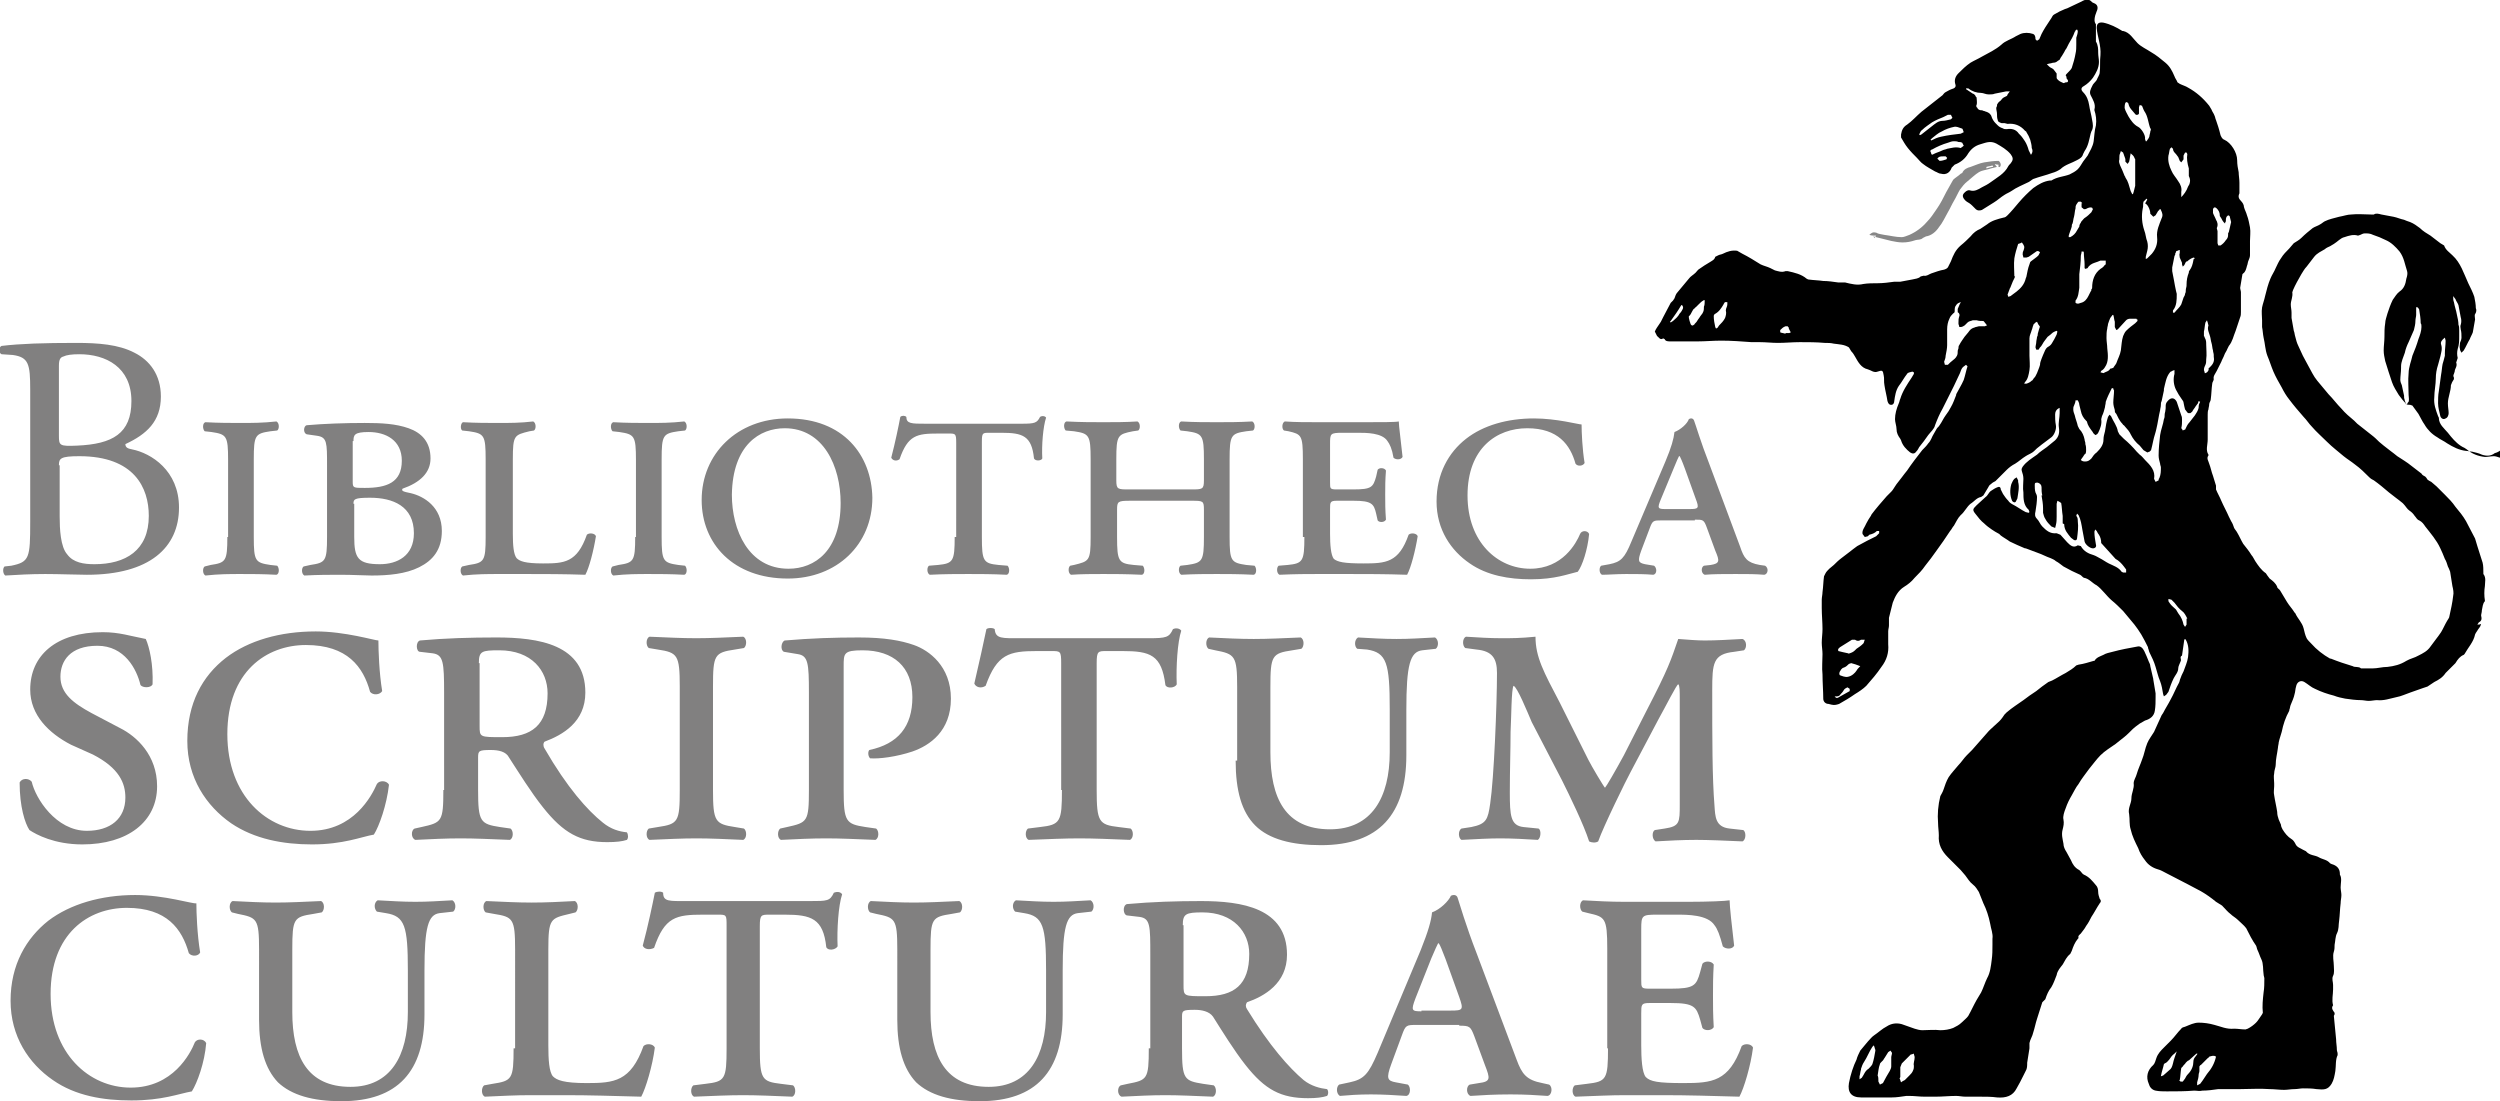
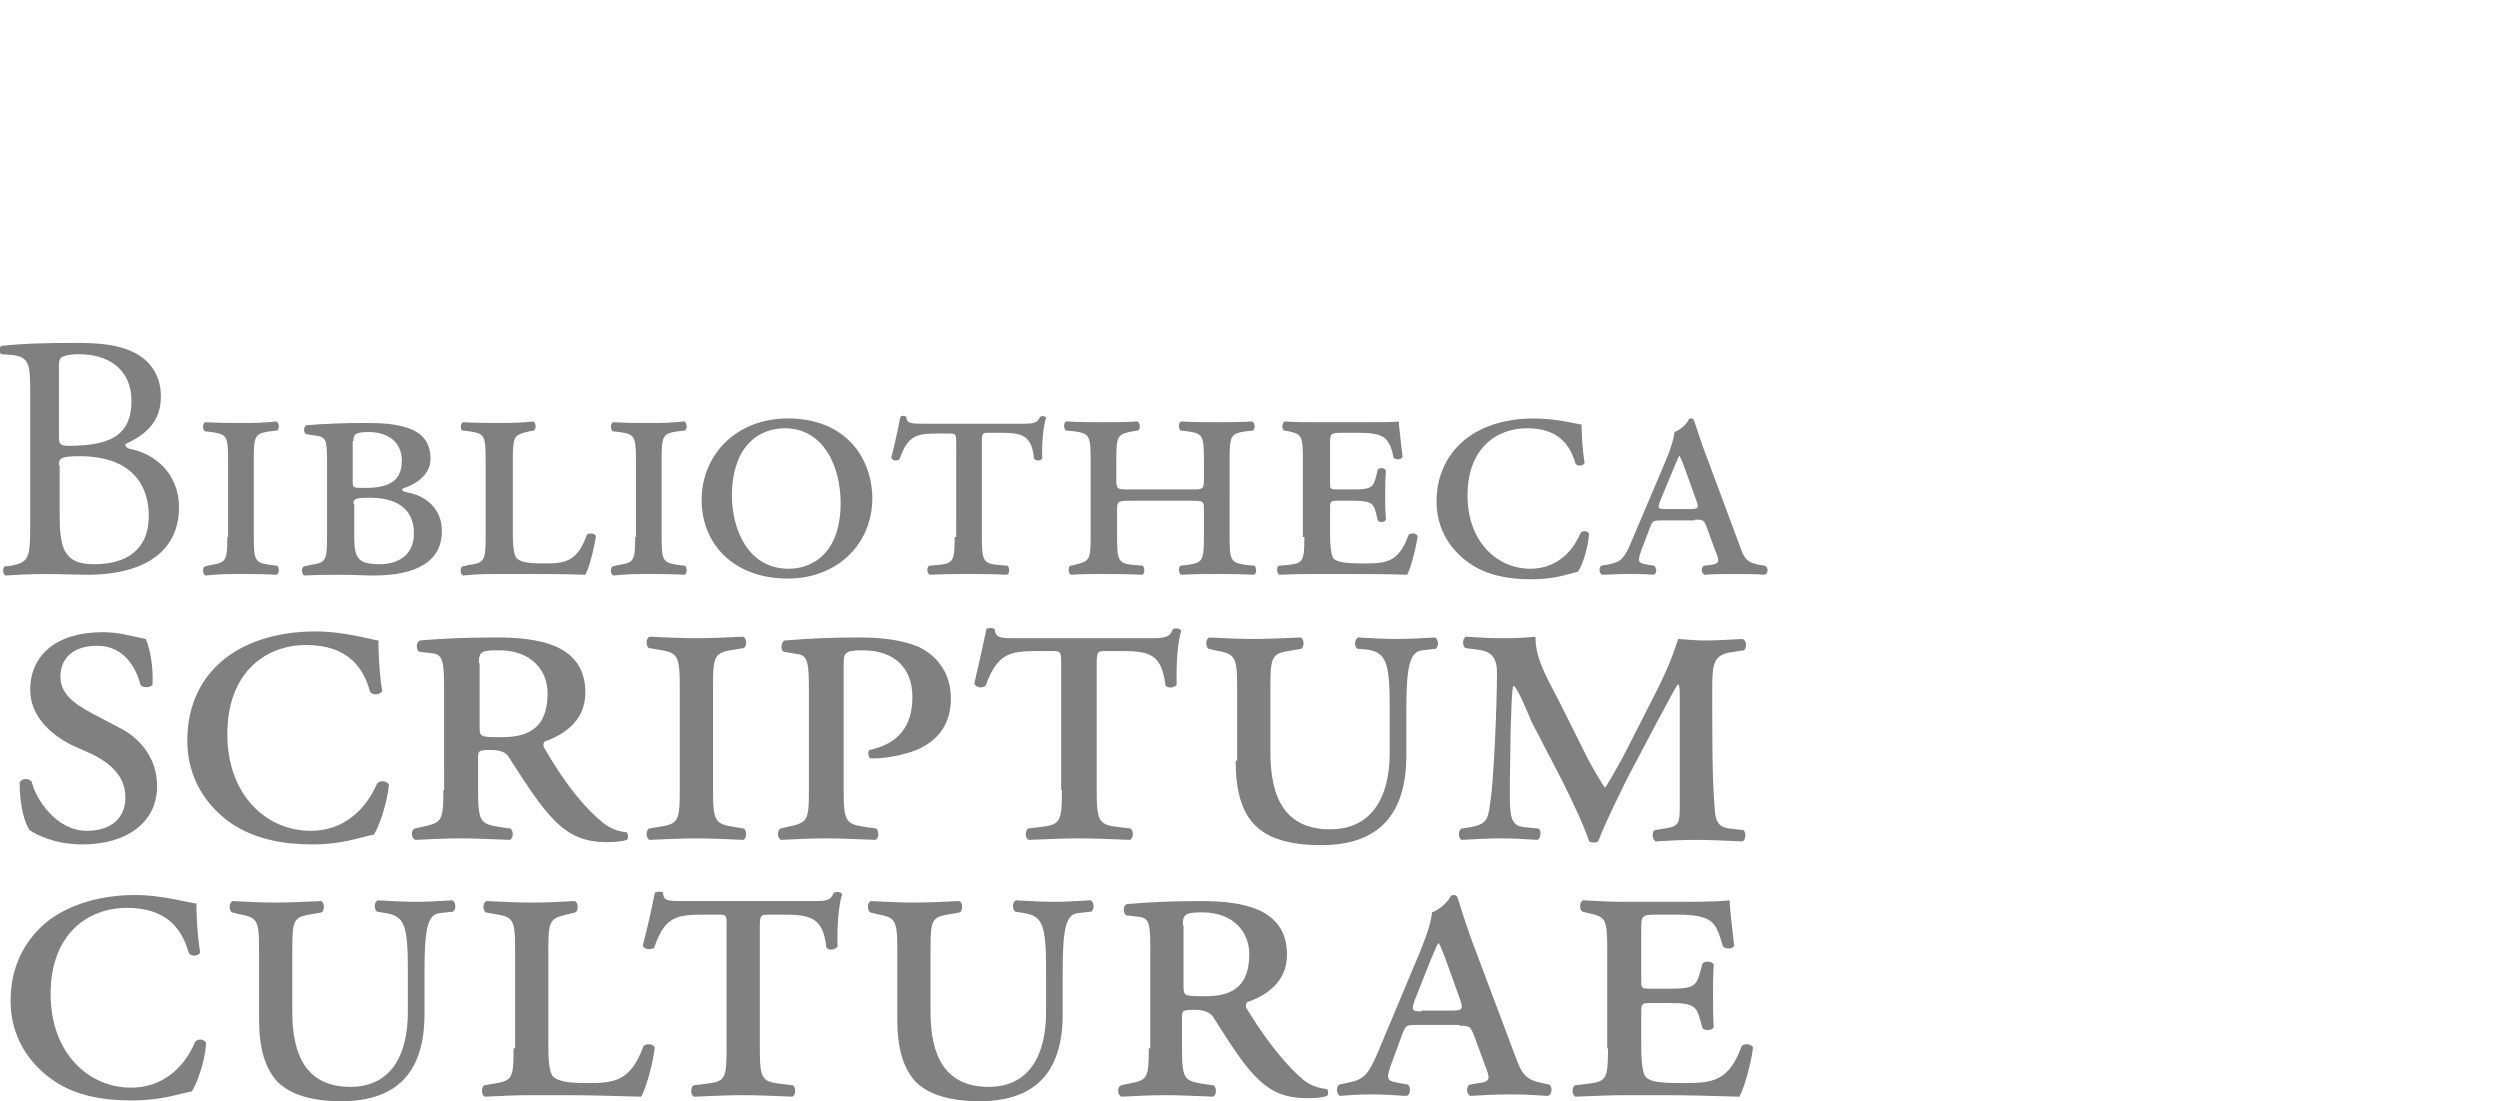
<svg xmlns="http://www.w3.org/2000/svg" version="1.1" id="Warstwa_1" x="0px" y="0px" width="331px" height="145.8px" viewBox="0 0 331 145.8" style="enable-background:new 0 0 331 145.8;" xml:space="preserve">
  <style type="text/css">
	.st0{fill:#818080;}
	.st1{fill:#878787;}
</style>
  <path class="st0" d="M212.9,138.8c0,4.1-0.2,4.4-2.8,4.7l-1.6,0.2c-0.4,0.3-0.4,1.3,0.1,1.5c2.8-0.1,4.7-0.2,6.5-0.2h5.2  c3.2,0,6.3,0.1,10,0.2c0.6-1.1,1.5-4.1,1.8-6.5c-0.2-0.5-1.1-0.6-1.5-0.2c-1.7,4.7-3.9,4.9-7.7,4.9c-3.4,0-4.4-0.2-5-0.8  c-0.5-0.6-0.6-2.5-0.6-4.2v-4.2c0-1.2,0-1.4,1.1-1.4h2.8c3.1,0,3.4,0.5,3.9,2.2l0.3,1.1c0.3,0.4,1.2,0.4,1.5-0.1  c-0.1-1.7-0.1-2.8-0.1-4.2c0-1.4,0-2.4,0.1-4.1c-0.3-0.5-1.2-0.5-1.5-0.1l-0.3,1.1c-0.5,1.8-0.8,2.2-3.9,2.2h-2.8  c-1.1,0-1.1-0.1-1.1-1.2V123c0-1.8,0.1-1.9,2.1-1.9h2.6c1.4,0,4.1,0,5,1.4c0.4,0.5,0.7,1.3,1.1,2.8c0.4,0.4,1.3,0.4,1.5-0.1  c-0.3-2.5-0.6-5.3-0.6-6c-0.5,0.1-2.9,0.2-5.5,0.2h-8.4c-1.9,0-3.8-0.1-5.5-0.2c-0.5,0.2-0.5,1.2-0.1,1.5l0.8,0.2  c2.2,0.5,2.5,0.6,2.5,4.7V138.8z M188.2,133.9c-1.3,0-1.4-0.1-0.8-1.7l2.1-5.3c0.5-1.2,0.8-1.8,0.9-2h0.1c0.2,0.3,0.4,0.8,0.9,2.1  l1.8,5c0.6,1.7,0.5,1.8-1.1,1.8H188.2z M193.2,135.8c1.4,0,1.5,0.1,2,1.4l1.4,3.8c0.7,1.8,0.8,2.2-0.8,2.4l-1.2,0.2  c-0.5,0.2-0.5,1.3,0.1,1.5c1.5-0.1,3.2-0.2,5.3-0.2c2,0,3.4,0.1,4.9,0.2c0.6-0.1,0.7-1.2,0.2-1.5l-0.9-0.2c-2.1-0.4-2.7-1.2-3.4-3.1  l-5.3-14.1c-1.4-3.6-2.3-6.7-2.5-7.3c-0.1-0.4-0.5-0.5-0.9-0.3c-0.3,0.7-1.4,1.8-2.5,2.2c-0.1,1.1-0.5,2.5-1.5,5l-5.7,13.6  c-1.2,2.8-1.8,3.5-3.7,3.9l-1.4,0.3c-0.4,0.3-0.4,1.2,0.1,1.5c1.1-0.1,2.5-0.2,4.1-0.2s3.2,0.1,4.7,0.2c0.6-0.1,0.6-1.2,0.2-1.5  l-1.6-0.3c-1.1-0.2-1.3-0.5-0.6-2.4l1.4-3.8c0.5-1.4,0.6-1.4,2-1.4H193.2z M156.6,122.5c0-1.5,0.4-1.7,2.6-1.7  c4.1,0,6.2,2.6,6.2,5.5c0,4.1-2,5.6-5.8,5.6c-2.9,0-2.9,0-2.9-1.5V122.5z M152.1,138.8c0,4.1-0.2,4.2-2.8,4.7l-0.9,0.2  c-0.5,0.2-0.5,1.3,0.1,1.5c2.1-0.1,3.9-0.2,5.8-0.2c1.8,0,3.8,0.1,6.3,0.2c0.5-0.2,0.5-1.2,0.1-1.5l-1.4-0.2  c-2.5-0.4-2.8-0.6-2.8-4.7v-4.2c0-0.8,0.1-0.9,1.7-0.9c0.9,0,1.9,0.2,2.4,0.9c1.2,1.9,2.8,4.5,4.3,6.4c2.6,3.3,4.7,4.4,8.3,4.4  c1.1,0,1.9-0.1,2.5-0.3c0.2-0.2,0.2-0.7,0-0.9c-0.9-0.1-2.1-0.4-3.1-1.2c-1.9-1.6-4.5-4.5-7.5-9.4c-0.2-0.3-0.2-0.6,0-0.9  c2.3-0.8,5.3-2.5,5.3-6.3c0-6.2-6-7.1-11.4-7.1c-3.2,0-6.5,0.1-9.8,0.4c-0.6,0.2-0.5,1.4,0,1.5l1.7,0.2c1.4,0.2,1.4,1.2,1.4,5V138.8  z M118.8,135c0,3.8,0.8,6.5,2.5,8.3c1.8,1.7,4.6,2.5,8.4,2.5c7.5,0,11-4,11-11.5v-5.8c0-5.8,0.5-7.4,2-7.6l1.8-0.2  c0.4-0.3,0.4-1.2-0.1-1.5c-1.9,0.1-3.2,0.2-4.9,0.2s-3.1-0.1-5-0.2c-0.5,0.3-0.5,1.1-0.1,1.5l1.2,0.2c2.5,0.4,2.9,1.7,2.9,7.6v5.5  c0,5.8-2.3,9.9-7.6,9.9c-5.7,0-7.7-4-7.7-9.9v-8.3c0-4.1,0.2-4.3,2.8-4.7l1.1-0.2c0.4-0.3,0.4-1.3-0.1-1.5c-2.3,0.1-4.1,0.2-6,0.2  s-3.7-0.1-5.7-0.2c-0.5,0.2-0.5,1.2-0.1,1.5l0.8,0.2c2.5,0.5,2.8,0.6,2.8,4.7V135z M96.2,138.8c0,4.1-0.2,4.4-2.8,4.7l-1.6,0.2  c-0.4,0.3-0.4,1.3,0.1,1.5c2.5-0.1,4.6-0.2,6.5-0.2c1.8,0,4.1,0.1,6.5,0.2c0.5-0.2,0.5-1.2,0.1-1.5l-1.6-0.2  c-2.5-0.3-2.8-0.6-2.8-4.7v-16.2c0-1.5,0.2-1.5,1.3-1.5h2c3.5,0,5.1,0.5,5.5,4.3c0.2,0.5,1.2,0.4,1.5-0.1c-0.1-2.2,0.1-5.4,0.6-6.9  c-0.2-0.3-0.6-0.4-1.1-0.2c-0.5,1.1-0.9,1.1-3.1,1.1H91c-2.4,0-3.2,0.1-3.2-1.1c-0.2-0.2-0.8-0.2-1.1,0c-0.3,1.5-0.9,4.4-1.6,7  c0.2,0.5,0.9,0.6,1.5,0.3c1.4-4.1,2.9-4.4,6.5-4.4H95c1.2,0,1.2,0,1.2,1.5V138.8z M68,138.8c0,4.1-0.2,4.3-2.8,4.7l-1.1,0.2  c-0.4,0.3-0.4,1.3,0.1,1.5c2.3-0.1,4.1-0.2,6-0.2H75c3,0,6.1,0.1,9.9,0.2c0.6-1.1,1.5-4.1,1.8-6.5c-0.2-0.5-1.1-0.6-1.5-0.2  c-1.7,4.7-3.9,4.9-7.5,4.9c-3.1,0-4-0.4-4.5-0.9c-0.5-0.6-0.6-2.2-0.6-4.1v-12.7c0-4.1,0.3-4.1,2.8-4.7l0.8-0.2  c0.4-0.3,0.4-1.3-0.1-1.5c-1.9,0.1-3.8,0.2-5.7,0.2c-1.9,0-3.7-0.1-6-0.2c-0.5,0.2-0.5,1.2-0.1,1.5l1.1,0.2c2.5,0.4,2.8,0.6,2.8,4.7  V138.8z M34.3,135c0,3.8,0.8,6.5,2.5,8.3c1.8,1.7,4.6,2.5,8.4,2.5c7.5,0,11-4,11-11.5v-5.8c0-5.8,0.5-7.4,2-7.6l1.8-0.2  c0.4-0.3,0.4-1.2-0.1-1.5c-1.9,0.1-3.2,0.2-4.9,0.2s-3.1-0.1-5-0.2c-0.5,0.3-0.5,1.1-0.1,1.5l1.2,0.2c2.5,0.4,2.9,1.7,2.9,7.6v5.5  c0,5.8-2.3,9.9-7.6,9.9c-5.7,0-7.7-4-7.7-9.9v-8.3c0-4.1,0.2-4.3,2.8-4.7l1.1-0.2c0.4-0.3,0.4-1.3-0.1-1.5c-2.3,0.1-4.1,0.2-6,0.2  s-3.7-0.1-5.7-0.2c-0.5,0.2-0.5,1.2-0.1,1.5l0.8,0.2c2.5,0.5,2.8,0.6,2.8,4.7V135z M17.9,118.5c-4.5,0-8.6,1.2-11.5,3.4  c-2.9,2.3-5,5.8-5,10.6c0,4.7,2.4,8.3,5.6,10.5c3,2.1,6.7,2.7,10.4,2.7c4.1,0,6.3-0.9,8-1.2c0.7-1.1,1.7-3.8,1.9-6.4  c-0.3-0.6-1.2-0.6-1.5-0.1c-0.6,1.5-2.9,6-8.5,6c-5.5,0-10.6-4.5-10.6-12.4c0-8,5-11.4,10.1-11.4c5.3,0,7.3,2.8,8.2,6  c0.4,0.5,1.3,0.4,1.5-0.1c-0.4-2.4-0.5-5.3-0.5-6.5C25.5,119.7,21.8,118.5,17.9,118.5" />
  <path class="st0" d="M206.5,93c-2.1-4-3.2-6-3.2-8.7c-2,0.2-3.2,0.2-4.5,0.2c-1.6,0-3.1-0.1-4.7-0.2c-0.5,0.2-0.5,1.2-0.1,1.5  l1.5,0.2c2.1,0.2,2.7,1.2,2.7,3.1c0,4.1-0.4,14-0.9,17.3c-0.3,2.1-0.5,2.7-2.5,3.1l-1.3,0.2c-0.5,0.3-0.4,1.3,0,1.5  c1.9-0.1,3.7-0.2,5.1-0.2c1.6,0,3.4,0.1,5,0.2c0.4-0.2,0.5-1.3,0.1-1.5l-2-0.2c-1.7-0.2-1.8-1.5-1.8-4.6c0-3,0.1-5.6,0.1-8  c0.1-1.7,0.1-5.8,0.4-6.1c0.5,0.2,1.8,3.4,2.4,4.8l4,7.7c1,2,2.9,5.9,3.6,8.1c0.4,0.2,0.9,0.2,1.2,0c0.7-2,3.8-8.3,4.3-9.2l3.7-7  c0.9-1.6,2.4-4.6,2.6-4.6c0.2,0.1,0.2,1,0.2,1.8v14.1c0,2.4,0,2.9-2,3.2l-1.3,0.2c-0.4,0.2-0.4,1.2,0.1,1.5c1.7-0.1,3.6-0.2,5.4-0.2  c1.5,0,3.9,0.1,6.1,0.2c0.5-0.2,0.5-1.3,0.1-1.5l-1.8-0.2c-1.9-0.2-1.9-1.6-2-3c-0.3-3.7-0.3-8.8-0.3-15.3c0-3.6,0.1-4.8,2.9-5.1  l1.3-0.2c0.4-0.3,0.4-1.3-0.2-1.5c-1.8,0.1-3.5,0.2-5,0.2c-1,0-2.2-0.1-3.5-0.2c-1,2.9-1.3,3.9-4.2,9.5l-3,5.9  c-1.2,2.2-2.3,4.1-2.5,4.3c-0.2-0.2-1.8-2.9-2.2-3.7L206.5,93z M163.6,100.7c0,4,0.8,6.8,2.6,8.6c1.8,1.8,4.8,2.6,8.7,2.6  c7.7,0,11.3-4.1,11.3-11.9v-6c0-6,0.5-7.7,2.1-7.9l1.8-0.2c0.4-0.3,0.4-1.2-0.1-1.5c-2,0.1-3.3,0.2-5.1,0.2c-1.8,0-3.2-0.1-5.1-0.2  c-0.5,0.3-0.5,1.2-0.1,1.5L181,86c2.6,0.4,3,1.8,3,7.9v5.7c0,6-2.4,10.2-7.9,10.2c-5.9,0-7.9-4.1-7.9-10.2v-8.6  c0-4.2,0.2-4.5,2.9-4.9l1.2-0.2c0.4-0.3,0.4-1.3-0.1-1.5c-2.4,0.1-4.3,0.2-6.2,0.2s-3.8-0.1-5.9-0.2c-0.5,0.2-0.5,1.2-0.1,1.5  l0.9,0.2c2.6,0.5,2.9,0.7,2.9,4.9V100.7z M140.6,104.6c0,4.2-0.2,4.6-2.9,4.9l-1.6,0.2c-0.4,0.3-0.4,1.3,0.1,1.5  c2.6-0.1,4.8-0.2,6.7-0.2c1.9,0,4.2,0.1,6.7,0.2c0.5-0.2,0.5-1.2,0.1-1.5l-1.6-0.2c-2.6-0.3-2.9-0.7-2.9-4.9V87.8  c0-1.6,0.2-1.6,1.3-1.6h2.1c3.7,0,5.2,0.5,5.7,4.5c0.2,0.5,1.3,0.4,1.5-0.1c-0.1-2.3,0.1-5.6,0.6-7.1c-0.2-0.3-0.7-0.4-1.1-0.2  c-0.5,1.1-0.9,1.2-3.2,1.2h-17c-2.4,0-3.3,0.1-3.4-1.2c-0.2-0.2-0.9-0.2-1.1,0c-0.3,1.5-1,4.6-1.6,7.2c0.2,0.5,0.9,0.7,1.5,0.3  c1.5-4.2,3.1-4.6,6.8-4.6h1.9c1.2,0,1.3,0,1.3,1.6V104.6z M107.1,104.6c0,4.2-0.2,4.3-2.9,4.9l-0.9,0.2c-0.4,0.3-0.4,1.3,0.1,1.5  c2.1-0.1,4-0.2,6-0.2c1.9,0,3.9,0.1,6.5,0.2c0.5-0.2,0.5-1.2,0.1-1.5l-1.4-0.2c-2.6-0.4-2.9-0.7-2.9-4.9V88.2c0-1.7,0-2.1,2.5-2.1  c4.1,0,6.6,2.2,6.6,6.2c0,3.9-1.9,6.2-5.7,7c-0.2,0.2-0.2,0.8,0.1,1.1c1.2,0.1,3.5-0.2,5.6-0.9c2.3-0.8,5.1-2.7,5.1-7  c0-4.3-2.9-6.4-4.9-7.1c-1.7-0.6-3.9-1-7.3-1c-3.2,0-6.3,0.1-9.8,0.4c-0.5,0.2-0.6,1.3-0.1,1.5l1.8,0.3c1.4,0.2,1.5,1.2,1.5,5.1  V104.6z M90,104.6c0,4.2-0.2,4.5-2.9,4.9l-1.2,0.2c-0.4,0.3-0.4,1.3,0.1,1.5c2.4-0.1,4.3-0.2,6.2-0.2c1.9,0,3.9,0.1,6.2,0.2  c0.5-0.2,0.5-1.2,0.1-1.5l-1.2-0.2c-2.6-0.4-2.9-0.7-2.9-4.9V90.9c0-4.2,0.2-4.5,2.9-4.9l1.2-0.2c0.4-0.3,0.4-1.3-0.1-1.5  c-2.4,0.1-4.3,0.2-6.2,0.2c-2,0-3.8-0.1-6.2-0.2c-0.5,0.2-0.5,1.2-0.1,1.5l1.2,0.2c2.6,0.4,2.9,0.7,2.9,4.9V104.6z M63.4,87.8  c0-1.6,0.4-1.7,2.7-1.7c4.3,0,6.4,2.7,6.4,5.7c0,4.2-2.1,5.8-6,5.8c-3,0-3,0-3-1.5V87.8z M58.7,104.6c0,4.2-0.2,4.3-2.9,4.9  l-0.9,0.2c-0.5,0.2-0.5,1.3,0.1,1.5c2.1-0.1,4-0.2,6-0.2c1.9,0,3.9,0.1,6.5,0.2c0.5-0.2,0.5-1.2,0.1-1.5l-1.4-0.2  c-2.6-0.4-2.9-0.7-2.9-4.9v-4.3c0-0.9,0.1-1,1.7-1c1,0,2,0.2,2.4,1c1.3,2,2.9,4.6,4.5,6.6c2.7,3.4,4.9,4.6,8.5,4.6  c1.2,0,2-0.1,2.6-0.3c0.2-0.2,0.2-0.7,0-1c-1-0.1-2.1-0.4-3.2-1.3c-2-1.6-4.7-4.6-7.7-9.8c-0.2-0.3-0.2-0.7,0-0.9  c2.4-0.9,5.4-2.6,5.4-6.5c0-6.4-6.2-7.3-11.8-7.3c-3.4,0-6.8,0.1-10.1,0.4c-0.6,0.2-0.5,1.5,0,1.5l1.7,0.2c1.4,0.2,1.5,1.2,1.5,5.2  V104.6z M41.8,83.6c-4.7,0-8.9,1.2-11.9,3.5c-3.1,2.4-5.1,6-5.1,11c0,4.9,2.5,8.6,5.8,10.9c3.1,2.1,6.9,2.8,10.7,2.8  c4.2,0,6.5-1,8.2-1.3c0.7-1.1,1.7-3.9,2-6.6c-0.3-0.6-1.3-0.6-1.6-0.1c-0.7,1.6-3.1,6.2-8.8,6.2c-5.7,0-11-4.6-11-12.8  c0-8.3,5.2-11.8,10.4-11.8c5.5,0,7.6,2.9,8.5,6.2c0.4,0.5,1.3,0.4,1.6-0.1c-0.4-2.4-0.5-5.4-0.5-6.7C49.6,84.8,45.7,83.6,41.8,83.6   M12.3,99.9c3.5,1.8,4.3,3.8,4.3,5.7c0,2.8-2,4.4-5.1,4.4c-4.1,0-6.8-4.3-7.3-6.5c-0.4-0.5-1.3-0.5-1.6,0.1c0,3.2,0.7,5.4,1.3,6.3  c0.9,0.6,3.3,1.9,7,1.9c6,0,9.9-3,9.9-7.7c0-4.1-2.7-6.6-4.9-7.7l-3.8-2c-2.4-1.3-4.1-2.6-4.1-4.8c0-2.1,1.3-4.1,4.9-4.1  s5.2,3.1,5.7,5.2c0.3,0.4,1.4,0.4,1.6-0.1c0.1-2.6-0.4-4.9-0.9-6c-2.1-0.4-3.5-0.9-5.7-0.9c-6.2,0-9.6,3.1-9.6,7.6  c0,3.4,2.5,5.8,5.4,7.3L12.3,99.9z" />
  <path class="st0" d="M220.5,67.4c-1,0-1.1-0.1-0.6-1.3l1.7-4.1c0.4-1,0.6-1.4,0.7-1.6h0.1c0.1,0.2,0.3,0.6,0.7,1.7l1.4,3.9  c0.5,1.3,0.4,1.4-0.8,1.4H220.5z M224.4,68.8c1.1,0,1.2,0,1.6,1.1l1.1,3c0.6,1.4,0.6,1.7-0.6,1.9l-0.9,0.1c-0.4,0.2-0.4,1,0.1,1.2  c1.1-0.1,2.5-0.1,4.1-0.1c1.6,0,2.6,0,3.8,0.1c0.5-0.1,0.6-0.9,0.1-1.2l-0.7-0.1c-1.7-0.3-2.1-0.9-2.6-2.4l-4.1-11  c-1.1-2.8-1.8-5.2-2-5.7c-0.1-0.3-0.4-0.4-0.7-0.2c-0.2,0.6-1.1,1.4-1.9,1.7c-0.1,0.9-0.4,2-1.2,3.9L216,71.7  c-0.9,2.2-1.4,2.7-2.9,3l-1.1,0.2c-0.3,0.2-0.3,1,0.1,1.2c0.8,0,1.9-0.1,3.2-0.1s2.5,0,3.6,0.1c0.5-0.1,0.5-0.9,0.1-1.2l-1.2-0.2  c-0.9-0.2-1-0.4-0.5-1.8l1.1-2.9c0.4-1.1,0.5-1.1,1.6-1.1H224.4z M203.1,55.4c-3.5,0-6.7,0.9-9,2.7c-2.3,1.8-3.9,4.6-3.9,8.3  c0,3.7,1.9,6.5,4.4,8.2c2.3,1.6,5.2,2.1,8.1,2.1c3.2,0,4.9-0.7,6.2-1c0.6-0.8,1.3-2.9,1.5-5c-0.2-0.5-1-0.5-1.2,0  c-0.5,1.2-2.3,4.6-6.6,4.6c-4.3,0-8.3-3.5-8.3-9.7c0-6.3,3.9-8.9,7.9-8.9c4.1,0,5.7,2.2,6.4,4.7c0.3,0.4,1,0.3,1.2-0.1  c-0.3-1.8-0.4-4.1-0.4-5.1C209,56.2,206.1,55.4,203.1,55.4 M172.7,71.1c0,3.2-0.2,3.5-2.2,3.7l-1.2,0.1c-0.3,0.2-0.3,1,0.1,1.2  c2.2-0.1,3.6-0.1,5.1-0.1h4c2.5,0,4.9,0,7.8,0.1c0.5-0.9,1.1-3.2,1.4-5.1c-0.1-0.4-0.9-0.5-1.2-0.2c-1.3,3.7-3,3.8-6,3.8  c-2.6,0-3.4-0.2-3.9-0.6c-0.4-0.5-0.5-1.9-0.5-3.3v-3.3c0-0.9,0-1.1,0.9-1.1h2.2c2.4,0,2.7,0.4,3,1.7l0.2,0.9  c0.2,0.3,0.9,0.3,1.1-0.1c-0.1-1.3-0.1-2.2-0.1-3.3c0-1.1,0-1.9,0.1-3.2c-0.2-0.4-0.9-0.4-1.1-0.1l-0.2,0.9c-0.4,1.4-0.6,1.7-3,1.7  h-2.2c-0.9,0-0.9-0.1-0.9-0.9v-5.1c0-1.4,0-1.5,1.7-1.5h2c1.1,0,3.2,0,3.9,1.1c0.3,0.4,0.6,1,0.8,2.2c0.3,0.3,1,0.3,1.2-0.1  c-0.2-2-0.5-4.1-0.5-4.7c-0.4,0.1-2.3,0.1-4.3,0.1h-6.5c-1.5,0-2.9,0-4.3-0.1c-0.4,0.2-0.4,1-0.1,1.2l0.6,0.1  c1.7,0.4,1.9,0.5,1.9,3.7V71.1z M149.5,64.8c-1.5,0-1.7,0-1.7-1.2v-2.8c0-3.2,0.2-3.3,2.2-3.7l0.7-0.1c0.3-0.2,0.3-1-0.1-1.2  c-1.6,0.1-3,0.1-4.5,0.1c-1.5,0-2.9,0-4.9-0.1c-0.4,0.1-0.4,0.9-0.1,1.2l1.1,0.1c2,0.3,2.2,0.5,2.2,3.7v10.3c0,3.2-0.2,3.2-2.2,3.7  l-0.5,0.1c-0.3,0.2-0.3,1,0.1,1.2c1.4-0.1,2.9-0.1,4.3-0.1c1.4,0,2.9,0,5.1,0.1c0.4-0.1,0.4-0.9,0.1-1.2l-1.2-0.1  c-2-0.2-2.2-0.5-2.2-3.7v-3.6c0-1.1,0.1-1.2,1.7-1.2h8.1c1.6,0,1.7,0,1.7,1.2v3.6c0,3.2-0.2,3.4-2.2,3.7l-0.9,0.1  c-0.3,0.2-0.3,1,0.1,1.2c1.8-0.1,3.2-0.1,4.7-0.1c1.4,0,2.9,0,4.9,0.1c0.4-0.1,0.4-0.9,0.1-1.2l-1.1-0.1c-2-0.3-2.2-0.5-2.2-3.7  V60.8c0-3.2,0.2-3.4,2.2-3.7l0.9-0.1c0.3-0.2,0.3-1-0.1-1.2c-1.8,0.1-3.2,0.1-4.7,0.1c-1.5,0-2.9,0-4.7-0.1  c-0.4,0.1-0.4,0.9-0.1,1.2l0.9,0.1c2,0.3,2.2,0.5,2.2,3.7v2.8c0,1.2-0.2,1.2-1.7,1.2H149.5z M126.4,71.1c0,3.2-0.2,3.5-2.2,3.7  l-1.2,0.1c-0.3,0.2-0.3,1,0.1,1.2c1.9-0.1,3.6-0.1,5.1-0.1c1.4,0,3.2,0,5.1,0.1c0.4-0.1,0.4-0.9,0.1-1.2l-1.2-0.1  c-2-0.2-2.2-0.5-2.2-3.7V58.5c0-1.2,0.1-1.2,1-1.2h1.6c2.8,0,4,0.4,4.3,3.4c0.2,0.4,1,0.3,1.1,0c-0.1-1.7,0.1-4.2,0.5-5.4  c-0.1-0.2-0.5-0.3-0.8-0.1c-0.4,0.8-0.7,0.9-2.4,0.9h-12.8c-1.8,0-2.5,0-2.5-0.9c-0.2-0.2-0.6-0.2-0.8,0c-0.2,1.1-0.7,3.5-1.2,5.4  c0.2,0.4,0.7,0.5,1.1,0.2c1.1-3.2,2.3-3.4,5.1-3.4h1.4c0.9,0,1,0,1,1.2V71.1z M103.9,56.7c5.1,0,7.4,5,7.4,9.9  c0,6.3-3.4,8.7-6.9,8.7c-5.3,0-7.5-5.1-7.5-9.8C97,58.9,100.6,56.7,103.9,56.7 M104.3,55.4c-6.7,0-11.4,4.7-11.4,10.8  c0,5.8,4.2,10.4,11.4,10.4c6.5,0,11.2-4.5,11.2-10.7C115.4,60.3,111.7,55.4,104.3,55.4 M84.1,71.1c0,3.2-0.2,3.4-2.2,3.7L81.1,75  c-0.3,0.2-0.3,1,0.1,1.2C83,76,84.4,76,85.9,76c1.4,0,2.9,0,4.7,0.1c0.4-0.1,0.4-0.9,0.1-1.2l-0.9-0.1c-2-0.3-2.2-0.5-2.2-3.7V60.8  c0-3.2,0.2-3.4,2.2-3.7l0.9-0.1c0.3-0.2,0.3-1-0.1-1.2C88.8,56,87.4,56,85.9,56s-2.9,0-4.7-0.1c-0.4,0.1-0.4,0.9-0.1,1.2l0.9,0.1  c2,0.3,2.2,0.5,2.2,3.7V71.1z M64.3,71.1c0,3.2-0.2,3.4-2.2,3.7L61.2,75c-0.3,0.2-0.3,1,0.1,1.2C63.1,76,64.6,76,66,76h3.8  c2.3,0,4.8,0,7.7,0.1c0.5-0.9,1.1-3.2,1.4-5.1c-0.1-0.4-0.9-0.5-1.2-0.2c-1.3,3.7-3,3.8-5.8,3.8c-2.4,0-3.1-0.3-3.5-0.7  c-0.4-0.5-0.5-1.7-0.5-3.2v-9.9c0-3.2,0.2-3.2,2.2-3.7l0.6-0.1c0.3-0.2,0.3-1-0.1-1.2C68.9,56,67.5,56,66,56s-2.9,0-4.7-0.1  C61,56,60.9,56.8,61.2,57l0.9,0.1c2,0.3,2.2,0.5,2.2,3.7V71.1z M46.8,58.4c0-0.8,0.1-1.2,2-1.2c2.3,0,4.4,1.1,4.4,3.8  c0,2.9-2,3.6-4.9,3.6c-1.5,0-1.6,0-1.6-0.8V58.4z M46.8,66.7c0-0.6,0.1-0.8,2.2-0.8c3,0,5.8,1.1,5.8,4.7c0,3-2.2,4.1-4.5,4.1  c-2.9,0-3.4-0.8-3.4-3.6V66.7z M43.3,71.1c0,3.2-0.2,3.4-2.2,3.7L40.2,75c-0.3,0.2-0.3,1,0.1,1.2c1.8-0.1,3.4-0.1,4.8-0.1  c1.7,0,3.2,0.1,4.1,0.1c2.2,0,4.5-0.2,6.3-1.1c1.8-0.9,3-2.3,3-4.8c0-3.2-2.4-4.6-4.1-5c-1-0.2-1.3-0.3-1.1-0.6  c2.3-0.8,3.7-2.1,3.7-4c0-2.2-1.2-3.4-2.9-4c-1.7-0.6-3.6-0.7-5.8-0.7c-2.7,0-5.4,0.1-7.7,0.3c-0.4,0.1-0.5,1,0,1.2l1.4,0.2  c1.3,0.2,1.3,0.9,1.3,3.9V71.1z M30.1,71.1c0,3.2-0.2,3.4-2.2,3.7L27.1,75c-0.3,0.2-0.3,1,0.1,1.2C29,76,30.4,76,31.9,76  c1.4,0,2.9,0,4.7,0.1c0.4-0.1,0.4-0.9,0.1-1.2l-0.9-0.1c-2-0.3-2.2-0.5-2.2-3.7V60.8c0-3.2,0.2-3.4,2.2-3.7l0.9-0.1  c0.3-0.2,0.3-1-0.1-1.2C34.8,56,33.3,56,31.9,56s-2.9,0-4.7-0.1c-0.4,0.1-0.4,0.9-0.1,1.2l0.9,0.1c2,0.3,2.2,0.5,2.2,3.7V71.1z   M7.8,48.4c0-0.8,0.2-1.1,0.6-1.2c0.4-0.2,1.1-0.3,2.1-0.3c3.5,0,6.9,1.7,6.9,6.2c0,4.3-2.5,5.7-7.2,5.9c-2.3,0.1-2.4,0-2.4-1.3  V48.4z M7.8,61.6c0-0.9,0.2-1.2,2.7-1.2c7.3,0,9.2,4.2,9.2,7.9c0,4.6-3.1,6.4-7.2,6.4c-1.4,0-2.8-0.2-3.6-1.3c-0.9-1-1-3.4-1-5V61.6  z M4,69.1c0,4.8-0.1,5.3-2.5,5.8L0.6,75c-0.3,0.3-0.2,1,0.1,1.2C2.4,76.1,4,76,6,76c1.9,0,4.2,0.1,5.5,0.1c8.3,0,12.2-3.6,12.2-8.9  c0-4.9-3.7-7.2-6.2-7.7c-0.5-0.1-0.9-0.2-0.9-0.7c2.8-1.3,4.7-3,4.7-6.3c0-2.9-1.5-4.8-3.5-5.8c-2.1-1.1-4.8-1.3-7.7-1.3  c-4.3,0-7.4,0.1-9.9,0.4c-0.4,0.2-0.4,0.9,0,1.1l1.5,0.1C3.8,47.3,4,48.2,4,51.6V69.1z" />
-   <path class="st1" d="M248.2,31.5l0.2-0.3c-0.3,0-0.6,0-0.9-0.1c0.3-0.3,0.5-0.4,0.9-0.3c0.3,0.2,0.7,0.2,1.1,0.3  c0.8,0.1,1.5,0.3,2.3,0.3c0.3,0,0.7-0.2,1-0.3c0.9-0.4,1.7-1,2.3-1.7c0.5-0.5,0.9-1.1,1.3-1.7c0.5-0.7,0.9-1.5,1.3-2.3  c0.3-0.5,0.6-1.1,0.9-1.6c0.3-0.3,0.7-0.5,1-0.8l0.2-0.1c0.2-0.5,0.7-0.7,1.1-0.8c0.6-0.2,1.2-0.5,1.8-0.6c0.6-0.1,1.3-0.2,1.9-0.2  c0.1,0,0.3,0.3,0.3,0.5c0,0.2-0.1,0.4-0.3,0.3v-0.3c-0.1,0-0.3,0-0.5-0.1c0.1,0.2,0.2,0.3,0.3,0.4c-0.3,0.1-0.5,0.1-0.8,0.2  c-0.5,0.2-1.1,0.2-1.6,0.5c-0.5,0.3-1,0.8-1.5,1.2c-0.4,0.3-0.7,0.7-1,1.1c-0.3,0.5-0.5,1-0.8,1.5c-0.3,0.5-0.5,1-0.8,1.5  c-0.4,0.7-0.7,1.4-1.2,2c-0.4,0.6-1,1.1-1.7,1.2l-0.4,0.2c-0.3,0.3-0.7,0.2-1,0.3c-0.6,0.2-1.1,0.3-1.7,0.3c-0.5,0-1-0.1-1.5-0.2  c-0.8-0.2-1.6-0.4-2.4-0.6L248.2,31.5z M263.9,22.1l-0.1-0.2c-0.2,0.1-0.5,0.1-0.8,0.2l0,0.2C263.4,22.2,263.6,22.1,263.9,22.1" />
-   <path d="M246.2,142.5c0.1-0.3,0.1-0.6,0.2-0.9c0,0,0,0,0-0.1c0.1-0.3,0.2-0.6,0.4-0.9c0.4-0.6,0.7-1.4,1.1-2l0.2-0.2l0,0l0.1,0.3  c0,0.1,0.1,0.2,0.1,0.4c-0.1,0.6-0.2,1.2-0.4,1.8c-0.1,0.2-0.3,0.4-0.5,0.6c-0.5,0.3-0.6,0.8-0.9,1.2l-0.3,0.2L246.2,142.5z   M248.6,142.4c0.1-0.5,0.1-1,0.3-1.5c0-0.1,0.1-0.2,0.2-0.3c0.1-0.1,0.1-0.1,0.2-0.2c0.1-0.1,0.1-0.2,0.2-0.3  c0.2-0.3,0.3-0.5,0.5-0.8l0.3-0.2l0.2,0.3c0,0.2-0.1,0.4-0.1,0.6c0,0.4,0,0.8,0,1.2c0,0.2-0.1,0.4-0.2,0.6c-0.3,0.5-0.6,1-0.9,1.6  l-0.2,0.1l-0.2,0.1v0l0,0l-0.2-0.4C248.7,142.8,248.7,142.6,248.6,142.4L248.6,142.4z M251.6,142.6L251.6,142.6L251.6,142.6  c0-0.4,0-0.9,0-1.3l0.2-0.5c0.4-0.4,0.8-0.8,1.2-1.2l0.1,0l0.3-0.1c0,0.2,0.1,0.3,0.1,0.5c0,0.4-0.2,0.8-0.1,1.1  c0,0.2,0,0.4-0.1,0.6c-0.1,0.3-0.3,0.5-0.5,0.7c-0.2,0.2-0.4,0.4-0.6,0.6c-0.2,0.1-0.4,0.2-0.5,0.3c-0.1-0.2-0.1-0.4-0.2-0.5  L251.6,142.6L251.6,142.6z M244.8,143.4c-0.2,1.2,0.3,1.9,1.6,1.9c1.1,0,2.2,0,3.3,0c0.3,0,0.5,0,0.8,0c0.6,0,1.2-0.1,1.9-0.2l0.4,0  c0.7,0,1.3,0.1,2,0.1c0.5,0,1,0,1.5,0c0.9,0,1.8-0.1,2.7-0.1c0.4,0,0.8,0.1,1.2,0.1c0.6,0,1.3,0,1.9,0c0.8,0,1.6,0,2.3,0.1  c1.2,0.1,2.1-0.2,2.6-1.2c0.3-0.5,0.6-1.1,0.9-1.7c0.1-0.2,0.2-0.4,0.3-0.6c0.2-0.3,0.2-0.7,0.2-1.1c0.1-0.6,0.2-1.2,0.3-1.9  c0-0.2,0-0.5,0-0.7c0.1-0.5,0.4-0.9,0.5-1.4c0.2-0.6,0.3-1.2,0.5-1.8c0.2-0.7,0.5-1.5,0.7-2.2l0.2-0.2l0.2-0.2  c0.2-0.6,0.4-1.1,0.8-1.6c0.3-0.5,0.5-1.1,0.7-1.6c0.1-0.6,0.5-1,0.8-1.4c0.3-0.5,0.5-1,1-1.4l0.2-0.4c0.2-0.6,0.4-1.1,0.8-1.6  l0.1-0.1c-0.1-0.3,0.1-0.4,0.3-0.6c0.2-0.3,0.5-0.6,0.7-1c0.3-0.4,0.5-0.8,0.7-1.2c0.4-0.6,0.7-1.2,1.1-1.8c0.2-0.2,0.2-0.4,0-0.6  c-0.1-0.3-0.2-0.6-0.2-0.9c0-0.4-0.1-0.7-0.3-0.9c-0.5-0.6-0.9-1.1-1.6-1.4c-0.2-0.1-0.3-0.3-0.4-0.4l-0.2-0.2  c-0.6-0.3-0.9-0.8-1.1-1.3c-0.2-0.4-0.4-0.7-0.6-1.1c-0.2-0.3-0.4-0.7-0.4-1.1c-0.1-0.6-0.3-1.2-0.1-1.9c0.1-0.4,0.2-0.8,0.1-1.3  c-0.1-0.4,0.1-1,0.3-1.5c0.2-0.6,0.5-1.2,0.8-1.7c0.3-0.5,0.5-1,0.9-1.5c0.4-0.7,0.9-1.3,1.4-2c0.5-0.6,1-1.3,1.5-1.8  c0.6-0.6,1.3-1,2-1.5l0.5-0.4c0.4-0.3,0.9-0.7,1.3-1.1l0.4-0.4c0.3-0.3,0.6-0.5,1-0.8c0.2-0.1,0.5-0.3,0.7-0.4  c0.7-0.2,1.2-0.6,1.3-1.3c0.1-0.6,0.1-1.2,0.1-1.8c0-0.2,0-0.4,0-0.5c-0.1-0.6-0.2-1.2-0.3-1.8c0-0.2-0.1-0.4-0.1-0.5  c-0.1-0.4-0.2-0.9-0.3-1.3l0,0c0-0.2-0.1-0.4-0.2-0.6c-0.2-0.5-0.4-1-0.6-1.4c-0.2-0.4-0.5-0.7-0.9-0.6c-1.1,0.2-2.2,0.4-3.3,0.7  c-0.4,0.1-0.9,0.2-1.2,0.4c-0.4,0.2-0.9,0.3-1.2,0.8l-0.1,0c-0.7,0.2-1.3,0.4-2,0.5l-0.3,0.1c-0.4,0.4-0.9,0.7-1.4,1  c-0.6,0.3-1.2,0.7-1.8,1l-0.5,0.2c-0.6,0.4-1.1,0.8-1.6,1.2c-0.6,0.4-1.2,0.8-1.7,1.2c-0.7,0.5-1.5,1-2.2,1.6l-0.3,0.3  c-0.2,0.3-0.4,0.6-0.7,0.9c-0.4,0.4-0.8,0.7-1.2,1.1l-0.2,0.2c-0.7,0.8-1.5,1.7-2.2,2.5c-0.2,0.2-0.5,0.5-0.7,0.7  c-0.4,0.4-0.7,0.9-1.1,1.3c-0.4,0.5-0.9,1-1.3,1.6c-0.3,0.5-0.5,1.1-0.7,1.7c-0.1,0.3-0.3,0.6-0.4,0.8c-0.3,1.2-0.4,2.4-0.3,3.6  c0,0.5,0.1,1.1,0.1,1.6c-0.1,1.2,0.4,2.1,1.2,2.9c0.6,0.6,1.2,1.2,1.7,1.7c0.2,0.2,0.4,0.5,0.6,0.7c0.3,0.4,0.6,0.9,1,1.2  c0.4,0.3,0.6,0.7,0.8,1c0.2,0.5,0.4,1,0.6,1.5c0.4,0.8,0.7,1.7,0.9,2.7c0.1,0.7,0.4,1.3,0.3,2c0,0.3,0,0.6,0,0.8c0,0.7,0,1.3-0.1,2  c-0.1,0.8-0.2,1.7-0.6,2.4c-0.3,0.6-0.5,1.3-0.8,1.9c-0.2,0.3-0.4,0.7-0.6,1c-0.4,0.7-0.7,1.4-1.1,2.1c-0.2,0.3-0.6,0.6-0.9,0.9  c-0.3,0.3-0.7,0.5-1.1,0.7c-0.5,0.2-1.1,0.3-1.7,0.3c-0.8-0.1-1.6,0-2.4,0c-0.3,0-0.7-0.1-1-0.2c-0.6-0.2-1.1-0.4-1.7-0.6  c-0.7-0.2-1.4-0.1-2,0.3c-0.6,0.3-1.1,0.8-1.7,1.2c-0.3,0.2-0.5,0.5-0.8,0.8c-0.3,0.4-0.7,0.8-1,1.2c-0.2,0.4-0.4,0.8-0.5,1.2  C245.4,141.1,245,142.3,244.8,143.4 M275.1,4.1c0,0.3-0.1,0.6-0.2,0.9c0,0.1,0,0.1,0,0.2c0,0.2,0,0.5,0,0.7c0,0.4,0,0.8-0.1,1.2  c-0.1,0.6-0.3,1.3-0.5,1.9c-0.1,0.2-0.3,0.4-0.5,0.6c-0.2,0.2-0.3,0.3-0.3,0.4c0,0,0.1,0.1,0.1,0.2c0,0.1,0,0.2,0.1,0.3  c0.1,0.1,0.1,0.1,0.1,0.2c0,0.1,0,0.2-0.2,0.2c-0.1,0-0.2,0-0.3,0.1c-0.1,0-0.1,0-0.1,0c-0.2-0.1-0.5-0.2-0.7-0.4  c-0.1-0.1-0.2-0.2-0.2-0.3c0,0,0-0.1,0-0.1c0-0.1,0-0.2,0-0.4c0-0.1,0-0.1-0.1-0.2c-0.1-0.1-0.2-0.3-0.3-0.4  c-0.2-0.2-0.4-0.2-0.6-0.4L271,8.5l0.4-0.1c0.2,0,0.3-0.1,0.5-0.1c0.2,0,0.4-0.1,0.5-0.2c0.1-0.1,0.2-0.1,0.3-0.2  c0.1-0.2,0.2-0.4,0.3-0.5c0.1-0.2,0.2-0.3,0.3-0.5c0.1-0.2,0.2-0.4,0.3-0.5c0.1-0.2,0.2-0.4,0.3-0.6c0.3-0.5,0.6-1,0.8-1.6l0.1-0.1  l0-0.1l0.2-0.1l0,0L275.1,4.1z M268.9,20.5C268.9,20.4,268.9,20.4,268.9,20.5c-0.1-0.2-0.2-0.4-0.3-0.6c-0.1-0.4-0.3-0.9-0.5-1.2  c-0.2-0.3-0.4-0.6-0.6-0.8l-0.1-0.1l-0.1-0.1c-0.4-0.6-1-0.7-1.6-0.6c-0.2,0-0.4,0-0.5-0.1c-0.3-0.1-0.5-0.2-0.7-0.4l-0.3-0.3  c-0.2-0.2-0.4-0.5-0.5-0.8c-0.1-0.4-0.4-0.6-0.7-0.7c-0.1,0-0.2-0.1-0.3-0.1c-0.1,0-0.2-0.1-0.3-0.1c-0.1,0-0.3,0-0.4-0.1  c-0.1,0-0.1-0.1-0.2-0.2c0,0,0-0.1-0.1-0.1c0-0.1-0.1-0.2,0-0.3c0.1-0.3,0-0.7,0-1l-0.1-0.1l-0.1-0.2c-0.1-0.1-0.2-0.2-0.3-0.2  c-0.3-0.2-0.6-0.4-0.9-0.6l0-0.1l0.3,0c0.5,0.4,1.1,0.6,1.7,0.6c0.3,0,0.6,0.2,1,0.2c0.3,0,0.6,0,0.8-0.1c0.5-0.1,1-0.2,1.5-0.3  c0.2,0,0.4,0,0.5,0c0,0,0,0,0,0c0,0,0,0,0,0c-0.1,0.1-0.2,0.3-0.3,0.4c0,0.1-0.1,0.2-0.1,0.2l0,0l-0.4,0.2c-0.2,0.1-0.3,0.3-0.4,0.4  c-0.1,0.1-0.3,0.2-0.4,0.4c-0.1,0.1-0.1,0.2-0.1,0.3c0,0.1-0.1,0.2-0.1,0.3c0,0.3,0.1,0.5,0.1,0.8c0,0.3,0,0.5,0.1,0.8  c0,0.2,0.2,0.3,0.5,0.4c0.1,0,0.2,0,0.4,0c0.1,0,0.3,0.1,0.4,0.1c0.9-0.1,1.7,0.2,2.3,0.9c0.1,0.1,0.2,0.1,0.2,0.2  c0.2,0.3,0.4,0.7,0.5,1c0.1,0.4,0.2,0.7,0.2,1.1C269.1,19.8,269.2,20.1,268.9,20.5 M260,17.5l-0.4,0.2c-0.9,0.1-1.7,0.2-2.6,0.4  c-0.5,0.1-0.9,0.3-1.3,0.5l-0.1-0.1l0.2-0.2c0.4-0.3,0.8-0.7,1.3-0.9c0.5-0.3,1.1-0.5,1.6-0.6c0.3-0.1,0.7,0.1,1,0.2  C259.9,17,259.9,17.3,260,17.5 M258.5,15.6L258.5,15.6l-0.2,0.2c-0.4,0.1-0.8,0.2-1.1,0.2c-0.6,0-1,0.4-1.4,0.7  c-0.5,0.4-0.9,0.7-1.4,1.1l-0.2,0.1l-0.1-0.1c0.1-0.2,0.2-0.5,0.4-0.6c0.4-0.4,0.9-0.7,1.3-1c0.5-0.3,1-0.5,1.5-0.7  c0.2-0.1,0.4-0.2,0.6-0.3l0.2,0l0.2,0L258.5,15.6L258.5,15.6z M255.6,20.1C255.5,20,255.6,20,255.6,20.1c0-0.1,0-0.2,0-0.2  c0,0,0.1-0.1,0.2-0.1c0,0,0,0,0,0c0,0,0,0,0,0h0c0.7-0.4,1.4-0.7,2.1-0.9c0.3-0.1,0.5-0.2,0.8-0.2c0.2,0,0.4,0,0.6,0.1  c0.2,0,0.3,0,0.5,0.1l0.2,0.4h0l0,0l-0.4,0.3c-0.7-0.2-1.2,0-1.8,0.1c-0.2,0.1-0.4,0.1-0.6,0.2c-0.4,0.2-0.8,0.3-1.2,0.5  c-0.1,0.1-0.2,0.1-0.3,0C255.7,20.2,255.6,20.1,255.6,20.1C255.6,20.1,255.6,20.1,255.6,20.1 M256.5,21l0.2-0.2  c0.2-0.1,0.4-0.1,0.6-0.1c0.2,0,0.3,0,0.3,0l0.1,0.1l0.1,0.1l-0.1,0.2c-0.3,0.1-0.6,0.2-0.9,0.2L256.5,21z M277.6,1.5  c0.2-0.4,0.2-0.9-0.4-1.1l-0.2-0.1c-0.4-0.5-0.9-0.4-1.4-0.1c-0.6,0.3-1.3,0.6-1.9,0.9l-0.3,0.1c-0.5,0.2-0.9,0.4-1.4,0.7  c-0.2,0.1-0.3,0.3-0.4,0.5l-0.2,0.3c-0.4,0.6-0.8,1.2-1.1,1.8c-0.1,0.2-0.2,0.5-0.3,0.7l-0.3,0.2l-0.2-0.2c0-0.4-0.1-0.6-0.3-0.7  c-0.6-0.2-1.2-0.2-1.7,0c-0.2,0.1-0.4,0.2-0.6,0.3c-0.6,0.4-1.4,0.6-1.9,1.1c-0.8,0.7-1.7,1.1-2.6,1.6c-0.5,0.3-1,0.5-1.5,0.8  c-0.6,0.4-1.1,0.9-1.6,1.4c-0.4,0.4-0.6,0.9-0.4,1.5c0.1,0.3-0.1,0.5-0.5,0.6c-0.3,0.1-0.6,0.3-0.8,0.4c-0.2,0.1-0.3,0.3-0.4,0.4  c-0.9,0.7-1.9,1.5-2.8,2.2c-0.7,0.6-1.2,1.2-1.9,1.7c-0.5,0.3-0.7,0.7-0.8,1.3l0,0.4c0.3,0.5,0.5,0.9,0.9,1.4  c0.4,0.5,0.8,0.9,1.2,1.3c0.3,0.3,0.5,0.6,0.8,0.8c0.5,0.4,1.1,0.7,1.6,1c0.3,0.1,0.5,0.3,0.8,0.3c0.7,0.2,1.2-0.2,1.4-0.8l0.4-0.4  c0.8-0.3,1.4-0.8,1.8-1.5c0.4-0.6,0.9-1,1.6-1.2c0.7-0.2,1.3-0.5,2.1-0.1c0.7,0.4,1.4,0.8,1.9,1.4c0.3,0.4,0.4,0.7,0.1,1.1  c-0.1,0.2-0.3,0.3-0.4,0.5c-0.5,1-1.5,1.5-2.3,2.1c-0.4,0.3-0.8,0.5-1.2,0.7c-0.5,0.3-1,0.6-1.6,0.4c-0.3-0.1-0.8,0.3-0.9,0.6  c-0.1,0.3,0.2,0.7,0.5,0.9c0.2,0.1,0.5,0.3,0.7,0.5l0.5,0.5c0.2,0.2,0.5,0.2,0.8,0.1c0.5-0.3,1.1-0.7,1.6-1c0.5-0.3,0.9-0.7,1.4-1  c0.3-0.2,0.6-0.3,0.9-0.5c0.7-0.5,1.5-0.8,2.3-1.2c0.2-0.1,0.4-0.3,0.6-0.4c0.8-0.3,1.7-0.5,2.5-0.8c0.4-0.1,0.8-0.3,1.1-0.5  c0.6-0.6,1.5-0.8,2.2-1.2c0.4-0.2,0.7-0.4,0.8-0.8l0.2-0.4c0.5-0.7,0.6-1.5,0.8-2.3l0.1-0.3c0.3-0.5,0.2-1,0.1-1.5  c-0.1-0.7-0.3-1.3-0.4-2c-0.1-0.6-0.3-1.2-0.8-1.7c-0.3-0.3-0.3-0.6,0.1-0.8c0.5-0.3,0.9-0.7,1.2-1.1c0.4-0.6,0.8-1.3,0.8-2.1  c0-0.4-0.1-0.8-0.1-1.2c0-0.5,0-1-0.3-1.5l0-0.2c0-0.7,0-1.4,0-2.1C277.2,2.9,277.3,2.2,277.6,1.5 M320.6,43.3  c0,0.5-0.2,1.1-0.4,1.6c-0.2,0.7-0.5,1.5-0.8,2.2c-0.1,0.4-0.2,0.8-0.3,1.1c-0.1,0.4-0.2,0.8-0.2,1.2c-0.1,1,0,1.9,0,2.9  c0,0.3,0.1,0.6,0,0.9c0,0,0,0,0,0v0l-0.1,0.1l-0.1,0.2l-0.1,0l-0.1,0c0-0.1,0-0.3-0.1-0.4c0-0.2-0.1-0.3-0.1-0.5l0-0.2  c-0.1-0.5-0.2-0.9-0.3-1.4c-0.1-0.2-0.2-0.5-0.2-0.7c0-0.5,0.1-1,0.1-1.6c0-0.1,0-0.1,0-0.2c0-0.6,0.3-1.2,0.5-1.8  c0.1-0.5,0.3-1,0.5-1.4c0.2-0.5,0.5-1.1,0.7-1.6c0.1-0.4,0.2-0.8,0.2-1.2c0-0.3,0.1-0.6,0.1-0.8c0,0,0,0,0,0c0-0.3,0-0.7,0-1v0  c0.1-0.1,0.2,0,0.3,0.1c0,0.1,0.1,0.1,0.1,0.2c0.1,0.6,0.2,1.2,0.2,1.8C320.6,42.9,320.6,43.1,320.6,43.3 M292.2,49.3l-0.2,0.1  l-0.1,0l0-0.1l-0.1-0.3c0-0.3,0.1-0.5,0.2-0.7c0.1-0.2,0.1-0.5,0.1-0.7c0.1-0.7,0-1.3,0-2c0-0.3,0-0.6-0.2-0.9c0-0.1,0-0.1-0.1-0.2  v0l0-0.2l0-0.2c0-0.1,0-0.1,0-0.2c0.1-0.4,0.1-0.8,0.2-1.2l0.2-0.3l0,0l0.1,0.3l0.1,0.4c0,0,0,0,0,0c0,0,0,0,0,0  c-0.2,0.5,0.1,1,0.2,1.4c0.1,0.3,0.1,0.6,0.2,0.9c0.1,0.3,0.1,0.7,0.2,1c0,0.2,0.1,0.4,0.1,0.6v0c0,0.1,0,0.2,0,0.2  c0.1,0.5,0,0.9-0.4,1.3c-0.1,0.1-0.2,0.2-0.3,0.3C292.5,49,292.3,49.2,292.2,49.3 M293.4,29.1c-0.1-0.3-0.3-0.6-0.4-0.9v0l0-0.1  l0-0.4c0.1-0.3,0.3-0.3,0.5-0.1c0.2,0.2,0.4,0.5,0.4,0.9c0,0,0,0,0,0.1l0.2,0.3c0.1,0.2,0.2,0.4,0.3,0.5l0.2,0.2l0-0.1l0.1-0.2  c0-0.2,0-0.4,0.1-0.6l0.2-0.2l0.2,0.1c0.1,0.3,0.1,0.5,0.2,0.8v0c-0.1,0.4-0.2,0.9-0.3,1.3l-0.1,0.2l0,0.2c0,0.3-0.1,0.5-0.3,0.7  c-0.2,0.3-0.4,0.5-0.7,0.7l-0.3,0l-0.1-0.3l0,0c0-0.3,0-0.6,0-0.8c0-0.3,0-0.6,0-0.8l-0.1-0.4C293.7,29.8,293.6,29.4,293.4,29.1   M291.3,53.2L291.3,53.2c-0.1,0.2-0.2,0.4-0.2,0.7c0,0,0,0.1,0,0.1c-0.1,0.4-0.3,0.7-0.5,1c-0.2,0.3-0.5,0.6-0.7,0.9  c-0.3,0.3-0.4,0.6-0.6,1l0,0l-0.1,0l-0.2,0.1h0h0l-0.1-0.2l-0.1-0.1c0.1-0.4,0.1-0.7,0.1-1.1c0-0.2,0-0.4-0.1-0.6  c-0.2-0.6-0.4-1.2-0.6-1.8c-0.3-0.6-0.8-0.6-1.2-0.1c-0.4,0.4-0.2,0.8-0.3,1.2c0,0.2-0.1,0.4-0.1,0.6c0,0.2,0,0.4-0.1,0.6  c-0.1,0.7-0.4,1.4-0.5,2.1c-0.1,0.9-0.2,1.8-0.2,2.7c0,0.4,0.1,0.7,0.2,1.1c0,0.2,0.1,0.3,0.1,0.5v0c0,0,0,0,0,0  c0,0.5,0,0.9-0.2,1.4c-0.1,0.1-0.1,0.2-0.1,0.3l-0.2,0.1l-0.2,0.1v0l0,0l-0.2-0.4c0.2-1.1-0.5-1.8-1.2-2.5c-0.2-0.2-0.4-0.5-0.7-0.7  c-0.1-0.1-0.3-0.3-0.4-0.4c-0.5-0.6-1.1-1.2-1.7-1.7c-0.2-0.2-0.4-0.4-0.6-0.6l-0.2-0.4c-0.1-0.7-0.6-1.3-0.9-2l-0.2-0.2l-0.2,0.3  c-0.2,0.6-0.3,1.2-0.4,1.9c-0.1,0.4-0.2,0.7-0.2,1.1c0,0.7-0.4,1.2-0.9,1.7c-0.3,0.2-0.5,0.5-0.7,0.8c-0.3,0.3-0.5,0.4-0.8,0.4  c-0.2,0-0.4,0-0.6-0.2c0.1-0.2,0.3-0.4,0.4-0.6c0.1-0.1,0.1-0.2,0.2-0.2c0.1-0.2,0.1-0.3,0.1-0.5c0-0.3,0-0.5-0.1-0.8c0,0,0,0,0-0.1  c0-0.2-0.1-0.3-0.1-0.5c-0.1-0.5-0.3-1-0.7-1.4l-0.2-0.4c-0.1-0.5-0.3-0.9-0.4-1.4c-0.1-0.3-0.2-0.5-0.2-0.8c0-0.2,0-0.3,0.1-0.5  c0.1-0.2,0.2-0.5,0.2-0.7l0.3,0c0.1,0.2,0.2,0.4,0.2,0.6c0.1,0.3,0.1,0.5,0.2,0.8c0.1,0.5,0.3,0.9,0.7,1.3l0.1,0.1l0,0  c0.1,0.5,0.4,0.9,0.7,1.3c0.1,0.1,0.1,0.2,0.2,0.3c0.1,0.1,0.2,0.2,0.3,0.2c0,0,0.1-0.1,0.1-0.1c0.1,0,0.1-0.1,0.2-0.2  c0.3-0.6,0.5-1.2,0.4-1.8l0.1-0.4c0.2-0.4,0.3-0.8,0.4-1.2c0-0.2,0.1-0.4,0.1-0.7c0.2-0.6,0.5-1.2,0.8-1.8h0c0,0,0,0,0,0l0.1,0  l0.1,0v0h0l0,0.1l0.1,0.2c0,0.5-0.1,1.1-0.1,1.6c0,0.3,0.1,0.7,0.2,1c0,0,0,0,0,0.1c0,0.2,0.1,0.3,0.2,0.4c0.1,0.2,0.2,0.4,0.3,0.6  c0.1,0.2,0.3,0.5,0.5,0.7c0.1,0.1,0.1,0.2,0.2,0.2c0.2,0.2,0.4,0.5,0.6,0.7l0.2,0.3l0.1,0.2c0.3,0.6,0.7,1.1,1.2,1.5  c0.2,0.2,0.3,0.4,0.5,0.6l0.5,0.3c0.1,0,0.2-0.1,0.3-0.1c0.1-0.1,0.2-0.2,0.2-0.2c0.1-0.4,0.2-0.8,0.3-1.3c0.1-0.5,0.3-1,0.4-1.5  c0.2-0.8,0.3-1.7,0.5-2.5c0-0.2,0.1-0.4,0.1-0.7c0-0.2,0-0.3,0.1-0.5c0.1-0.5,0.2-0.9,0.3-1.4c0-0.1,0-0.1,0-0.2  c0.2-0.8,0.3-1.6,0.8-2.2l0.1-0.1c0.1,0,0.2-0.1,0.2-0.1c0.1,0,0.2-0.1,0.3-0.1v0c0,0,0,0,0,0c0,0.2,0,0.4,0,0.5  c-0.2,0.7-0.1,1.5,0.2,2.1c0.2,0.4,0.5,0.9,0.8,1.3c0.1,0.1,0.2,0.3,0.2,0.4l0.1,0.5l0.1,0.4c0.1,0.1,0.2,0.3,0.3,0.4  c0.1,0.1,0.1,0.1,0.2,0.1c0.1,0,0.1,0,0.2,0c0.1-0.1,0.3-0.2,0.3-0.3c0.1-0.2,0.3-0.4,0.4-0.6c0.1-0.1,0.2-0.3,0.3-0.4l0.1-0.3l0,0  v0L291.3,53.2C291.3,53.2,291.3,53.2,291.3,53.2 M290.4,34.5c-0.1,0.5-0.2,0.9-0.5,1.3c-0.1,0.1-0.1,0.2-0.1,0.3  c-0.2,0.5-0.3,1-0.3,1.6c0,0,0,0.1,0,0.1c0,0.2-0.1,0.4-0.1,0.6c0,0.2,0,0.3-0.1,0.5c0,0.2-0.1,0.3-0.2,0.5  c-0.1,0.3-0.2,0.6-0.3,0.9c-0.2,0.4-0.6,0.7-0.9,1.1l-0.2,0l0-0.3c0.5-0.6,0.5-1.4,0.5-2.1c0,0,0-0.1,0-0.1c0-0.1-0.1-0.3-0.1-0.4  c-0.2-0.9-0.3-1.7-0.5-2.6l0-0.5c0.1-0.5,0.2-1,0.3-1.5l0.1-0.2c0-0.2,0-0.2,0.1-0.3c0,0,0-0.1,0-0.1c0,0,0.1-0.1,0.2-0.1  c0.1,0,0.1-0.1,0.3-0.1l0,0.2l0,0.2c-0.1,0.2,0,0.4,0,0.6c0.1,0.2,0.2,0.5,0.3,0.7l0,0.2l0.1,0.3l0.1-0.1l0.1-0.1l0.2-0.4l0,0  c0.1-0.1,0.1-0.1,0.2-0.1c0.2-0.2,0.5-0.4,0.8-0.5c0.1,0,0.1,0,0.2,0.1C290.4,34.3,290.4,34.4,290.4,34.5 M289.9,24.3  c0,0.1-0.1,0.2-0.2,0.4c-0.2,0.6-0.6,1.1-0.9,1.4c0,0,0,0,0,0c0,0,0,0,0,0c0-0.2,0-0.4,0-0.5c0-0.1,0-0.1,0-0.2  c0.1-0.5-0.1-1-0.4-1.4c-0.3-0.5-0.7-0.9-0.9-1.4c-0.3-0.6-0.5-1.3-0.4-2c0.1-0.3,0.1-0.6,0.2-0.9l0.2-0.2l0.1,0.1l0.1,0.1  c0,0.3,0.2,0.5,0.4,0.7c0.1,0.1,0.2,0.3,0.3,0.4l0.2,0.5l0.1,0.1l0.1,0.1l0.3-0.4c0-0.2,0-0.3,0-0.5l0.1-0.2l0.1-0.2h0h0l0.2,0l0,0  l0.1,0.2c-0.1,0.6,0,1.2,0.2,1.9c0,0.1,0,0.3,0,0.4c0,0,0,0,0,0c0,0.1,0,0.3,0,0.4c0,0.1,0,0.1,0,0.2C290,23.7,290,24,289.9,24.3   M286.2,28.9c-0.3,0.8-0.7,1.6-0.6,2.5c0.1,0.9-0.2,1.6-0.7,2.2c-0.2,0.2-0.4,0.4-0.6,0.6l-0.2,0.1l0-0.3c0.1-0.3,0.1-0.5,0.2-0.8  c0.1-0.4,0.1-0.8,0-1.2c-0.2-0.5-0.2-1-0.4-1.5c-0.3-0.9-0.4-1.9-0.2-2.9c0.1-0.3,0-0.6,0.1-0.9l0,0l0,0l0.1-0.1l0.3-0.3h0l0.1,0.1  l0,0l-0.2,0.4l-0.1,0.1l0,0c0.3,0.2,0.4,0.4,0.5,0.6c0.1,0.2,0.2,0.5,0.2,0.8l0.4,0.4l0.3-0.2l0,0c0.1-0.2,0.2-0.3,0.3-0.5  c0,0,0-0.1,0.1-0.1c0.1-0.1,0.1-0.2,0.2-0.2c0,0,0,0,0,0c0.1,0,0.1,0,0.1,0.1C286.3,28.2,286.4,28.5,286.2,28.9 M284.7,17.4  c0,0.2-0.1,0.4-0.1,0.5c0,0.3-0.2,0.5-0.4,0.8l-0.1,0l-0.1-0.3c0.1-0.5-0.5-1.4-0.9-1.6c-0.6-0.3-1-0.9-1.3-1.4  c-0.2-0.4-0.4-0.7-0.5-1.1v0c0,0,0,0,0,0c0-0.2,0-0.4,0.1-0.7l0.2-0.1l0.2,0.2c0.1,0.6,0.5,0.9,0.9,1.4c0.1,0.2,0.5,0.1,0.5-0.1  c0,0,0,0,0,0c0-0.3,0-0.5,0-0.8l0.1-0.3l0.3,0.1l0.2,0.5l0,0l0.1,0.2c0.5,0.7,0.5,1.5,0.8,2.3C284.8,17,284.8,17.2,284.7,17.4   M281.4,21.1l0,0.2l0,0.1l0.3,0.3l0.2-0.3c0.1-0.4,0.1-0.7,0.2-1.1c0,0,0,0,0,0c0,0,0,0,0,0c0.2,0.2,0.4,0.3,0.5,0.6  c0,0.1,0.1,0.1,0.1,0.2v0c0,0.8,0,1.7,0,2.5c0,0.3,0,0.7,0,1l-0.1,0.4l-0.1,0.4v0l0,0l-0.1,0.3h0l-0.1,0l-0.1-0.2l-0.1-0.2  c-0.1-0.3-0.2-0.7-0.3-1c-0.1-0.3-0.2-0.5-0.4-0.8c0-0.1-0.1-0.2-0.1-0.2c-0.2-0.5-0.4-1-0.6-1.4c-0.1-0.3-0.2-0.5-0.1-0.8  c0,0,0,0,0,0c0-0.1,0-0.1,0-0.2c0-0.2,0-0.4,0.1-0.6l0.1-0.3l0.3,0.2c0,0.1,0.1,0.2,0.1,0.3C281.3,20.8,281.4,21,281.4,21.1   M280.4,43.6c0.4-0.4,0.7-0.8,1.1-1.2c0,0,0,0,0,0c0.1-0.1,0.3-0.2,0.5-0.2h0c0.3,0,0.6,0,0.8,0c0.1,0,0.1,0,0.1,0.1  c0,0,0.1,0,0.1,0c0,0.1,0,0.1,0,0.2l0,0l-0.3,0.3c-0.4,0.3-0.8,0.6-1.2,1c-0.2,0.2-0.3,0.5-0.4,0.7c-0.2,0.6-0.2,1.2-0.3,1.9  c-0.1,0.6-0.4,1.1-0.6,1.7c-0.1,0.2-0.3,0.4-0.4,0.6l0,0c0,0,0,0,0,0l-0.3,0.1l0,0l0,0l-0.1,0c-0.2,0.4-0.6,0.4-0.9,0.6h0l-0.4-0.1  l0.1-0.2h0l0,0c0.2-0.1,0.4-0.3,0.5-0.5c0.5-0.7,0.4-1.6,0.3-2.5c0-0.4-0.1-0.9-0.1-1.3c0,0,0-0.1,0-0.1c0-0.4,0-0.8,0.1-1.2  c0-0.2,0.1-0.4,0.1-0.6c0.1-0.3,0.2-0.6,0.3-0.8l0.3-0.4l0.1,0c0.1,0.3,0.1,0.6,0.2,0.9c0,0.2,0,0.5,0,0.7l0.2,0.4L280.4,43.6z   M278.8,34.5l0,0.5c-0.1,0.1-0.2,0.1-0.2,0.2c-0.2,0.2-0.3,0.3-0.5,0.4c-0.8,0.6-1.1,1.5-1.1,2.5c0,0.1,0,0.1-0.1,0.2  c0,0.1,0,0.2-0.1,0.3c-0.1,0.2-0.2,0.4-0.3,0.6c-0.2,0.4-0.5,0.8-1,0.9l-0.3,0.1l-0.1,0l-0.1,0l-0.2-0.1v0l0-0.3  c0.4-0.5,0.4-1.1,0.5-1.7c0-0.2,0-0.4,0-0.6c0-0.4,0-0.8,0-1.2c0.1-0.8,0.2-1.6,0.2-2.4c0-0.2,0.1-0.3,0.1-0.6c0.1,0,0.1,0,0.2,0  c0,0,0,0,0,0c0.1,0,0.1,0.1,0.1,0.2v0c0,0.5,0.1,1,0.1,1.5l0,0.1l0,0.3l0,0.1l0.1,0.1l0.3-0.1c0.2-0.4,0.6-0.6,0.9-0.7  c0.3-0.1,0.6-0.2,0.8-0.3L278.8,34.5z M277.1,27.7L277.1,27.7l-0.1,0.2l-0.1,0.2c-0.3,0.3-0.5,0.5-0.8,0.7c-0.2,0.1-0.3,0.3-0.5,0.5  c-0.1,0.1-0.1,0.2-0.1,0.2c-0.1,0.1-0.2,0.3-0.2,0.5c-0.1,0.2-0.2,0.3-0.3,0.5c-0.2,0.4-0.5,0.7-0.9,0.9l-0.2,0l0-0.2  c0.1-0.4,0.3-0.8,0.4-1.2c0-0.1,0-0.3,0.1-0.4c0.1-0.3,0.1-0.6,0.2-0.9c0.1-0.4,0.1-0.8,0.2-1.1c0-0.2,0-0.3,0.1-0.5l0.2-0.3  l0.1-0.1h0.1l0.2,0l0.2,0.2h0l0,0l-0.1,0l0,0.5c0,0.1,0.1,0.1,0.2,0.2c0,0,0.1,0.1,0.1,0.1c0.1,0,0.3,0,0.4-0.1  c0.2-0.1,0.5-0.2,0.7-0.1L277.1,27.7L277.1,27.7z M273.3,69.4c0,0.8,0.5,1.3,0.9,1.8l0.4,0.3c0.2,0.1,0.4,0,0.4-0.2  c0.1-0.8,0.2-1.5,0.1-2.3c0-0.2,0-0.5-0.2-0.7L275,68l0.2,0.2c0.3,0.6,0.4,1.3,0.5,1.9c0.1,0.5,0.2,1.1,0.3,1.6  c0.1,0.4,0.7,0.9,1.1,0.9c0.3,0,0.5-0.2,0.4-0.5c-0.1-0.6-0.2-1.1-0.2-1.7l0.1-0.3l0.2,0.2c0.1,0.2,0.2,0.4,0.3,0.5  c0.2,0.3,0.3,0.7,0.3,1.1l1.9,2.1c0.4,0.2,0.8,0.6,1.1,1l0.3,0.4l0,0.4l-0.4,0l-0.2-0.1c-0.4-0.6-1.1-0.8-1.7-1.1  c-0.4-0.2-0.8-0.5-1.2-0.7c-0.2-0.1-0.5-0.3-0.8-0.4c-0.7-0.2-1.3-0.5-1.7-1.2l-0.4-0.1c-0.6,0.4-1,0-1.4-0.4  c-0.3-0.3-0.6-0.7-0.9-1l-0.5-0.2c-0.9,0.1-1.4-0.4-1.9-0.9c-0.3-0.3-0.4-0.7-0.7-1c-0.3-0.3-0.3-0.6-0.2-1c0.1-0.6,0.2-1.3,0.2-1.9  c0-0.2-0.1-0.4-0.2-0.6c-0.1-0.3-0.1-0.7-0.1-1c0-0.3,0.1-0.3,0.4-0.3c0.3,0.1,0.5,0.3,0.5,0.6c0,0.4,0,0.7,0.1,1.1l-0.1,0  c0.1,0.6,0.2,1.1,0.2,1.7c0,0.2,0,0.4,0,0.6c0.1,0.3,0.1,0.5,0.3,0.8c0.2,0.4,0.5,0.7,0.8,1l0.5,0.2l0.1-0.4  c0.1-0.4,0.1-0.7,0.1-1.1c0-0.6,0-1.2,0-1.7l0.1-0.4c0.2,0.1,0.4,0.2,0.5,0.3c0.1,0.5,0.1,1.1,0.2,1.7c0,0.3,0,0.7,0,1L273.3,69.4z   M287.1,79.3l0.4,0.1l0.4,0.4c0.3,0.4,0.6,0.8,1,1.1c0.3,0.2,0.5,0.6,0.7,1l-0.1,0c0,0.3,0,0.5,0,0.8l-0.2,0.3l-0.2-0.3  c-0.1-0.5-0.3-1-0.7-1.5l-0.3-0.5c-0.3-0.3-0.6-0.5-0.8-0.8l-0.2-0.3L287.1,79.3z M272.4,43.9l-0.1,0.4c-0.2,0.4-0.4,0.8-0.6,1.1  c-0.1,0.2-0.3,0.4-0.5,0.5c-0.4,0.2-0.5,0.7-0.7,1.1c-0.1,0.2-0.1,0.3-0.2,0.5c-0.1,0.3-0.2,0.5-0.2,0.8c-0.1,0.4-0.3,0.8-0.4,1.1  l-0.2,0.4c-0.1,0.2-0.2,0.2-0.3,0.4c-0.1,0.1-0.1,0.2-0.2,0.2c-0.2,0.2-0.4,0.3-0.7,0.4l-0.1,0l-0.2,0l0,0h0l0.1-0.2  c0.4-0.4,0.5-1,0.6-1.6c0.1-0.6,0-1.3,0-1.9c0-0.8,0-1.6,0-2.3v0c0-0.4,0.2-0.7,0.3-1.1c0.1-0.2,0.1-0.4,0.2-0.6  c0-0.1,0-0.1,0.1-0.2l0.2-0.2l0.2-0.1h0l0.2,0.4l0.1,0.1v0v0l0,0.1l0,0l0.1,0c0,0,0,0,0,0h0c-0.1,0.3-0.2,0.6-0.3,1  c0,0.1,0,0.3-0.1,0.4c0,0.2-0.1,0.5-0.1,0.7c0,0.2-0.1,0.5-0.1,0.7l0.1,0.3l0.3,0c0.1-0.1,0.1-0.2,0.2-0.3c0.1-0.1,0.2-0.2,0.3-0.4  c0.2-0.4,0.5-0.7,0.7-1c0.1-0.1,0.3-0.2,0.5-0.4c0.2-0.2,0.4-0.3,0.7-0.4L272.4,43.9z M270.1,33.4l-0.2,0.4l-0.1,0.1  c-0.2,0.2-0.4,0.3-0.5,0.4c-0.1,0.1-0.3,0.2-0.4,0.3l-0.1,0.1l-0.1,0.3c-0.2,0.5-0.3,1.1-0.4,1.6c0,0.1-0.1,0.2-0.1,0.3  c-0.2,0.8-0.7,1.3-1.2,1.7c-0.3,0.2-0.5,0.4-0.8,0.6h0l-0.3,0.1l-0.1-0.3h0l0,0c0.1-0.3,0.2-0.5,0.3-0.8c0-0.1,0.1-0.1,0.1-0.2  c0.1-0.2,0.1-0.3,0.2-0.5c0.1-0.3,0.3-0.6,0.4-0.9l-0.1,0c0-0.8-0.1-1.6,0-2.4c0.1-0.6,0.3-1.3,0.5-1.9l0.3-0.1l0.2-0.1l0.2,0.3  c0.2,0.3,0.1,0.5,0,0.8c-0.1,0.2-0.1,0.3-0.1,0.5l0.1,0.4l0.4,0l0.3-0.1l0,0c0.3-0.2,0.7-0.5,1-0.7  C269.7,33.2,269.9,33.2,270.1,33.4C270.1,33.4,270.1,33.4,270.1,33.4 M263.1,43.1L263.1,43.1L263.1,43.1l-0.1,0l-0.2,0.1  c-0.1,0-0.3,0-0.4,0c-0.1,0-0.3,0-0.4,0c-0.1,0-0.3,0.1-0.4,0.1c-0.1,0-0.2,0.1-0.3,0.1c-0.3,0.1-0.5,0.3-0.7,0.6  c-0.2,0.2-0.3,0.4-0.5,0.6c-0.2,0.3-0.5,0.7-0.7,1.1c-0.1,0.1-0.1,0.3-0.1,0.4c0,0.1-0.1,0.2-0.1,0.4c0,0.2,0,0.4-0.1,0.6  c0,0,0,0,0,0c-0.1,0.2-0.2,0.3-0.3,0.4c-0.2,0.2-0.4,0.3-0.6,0.5c-0.1,0.1-0.2,0.2-0.3,0.3h0c0,0,0,0,0,0l-0.2,0l-0.2,0h0l-0.1-0.4  c0.1-0.3,0.2-0.5,0.2-0.8c0.1-0.5,0.2-1,0.2-1.4c0,0,0,0,0,0c0-0.1,0-0.2,0-0.4c0-0.4,0-0.7,0-1.1c0-0.2,0-0.4,0-0.6  c0-0.5,0.1-1,0.3-1.4c0.1-0.3,0.3-0.5,0.5-0.7c0.2-0.1,0.2-0.2,0.2-0.4c0-0.2,0-0.5,0.2-0.7c0.1-0.2,0.3-0.3,0.6-0.4c0,0,0,0,0,0  c0,0,0,0,0,0c0,0.1-0.1,0.2-0.1,0.2c-0.1,0.2-0.2,0.5-0.3,0.7c0,0.1,0,0.1,0,0.2c0,0.1,0,0.1,0,0.2c0,0,0,0.1,0.1,0.1  c0.1,0.1,0.2,0.3,0.1,0.5c-0.1,0.3-0.1,0.5-0.1,0.8c0,0.1,0,0.1,0,0.2l0.1,0.3l0,0.1c0.2,0,0.4,0,0.5-0.1c0.1,0,0.1-0.1,0.2-0.1  c0.1-0.1,0.3-0.3,0.4-0.4c0.2-0.2,0.5-0.2,0.7-0.3c0.2,0,0.4,0,0.5,0c0.3,0.1,0.6,0.1,0.9,0.1l0.1,0.1L263.1,43.1z M237.1,44  C237.1,44,237.1,44,237.1,44l-0.2,0.1c-0.2,0-0.3,0-0.5,0l0,0.1c-0.2-0.1-0.5-0.1-0.7-0.2v0l0-0.3v0c0.2-0.2,0.4-0.4,0.7-0.5l0.3,0  c0,0,0,0.1,0.1,0.1C236.8,43.5,237,43.8,237.1,44L237.1,44z M228.7,40.3c0,0.3-0.2,0.5-0.2,0.8c0.1,0.4,0,0.7-0.1,1  c-0.2,0.4-0.5,0.7-0.8,1l-0.2,0.3l-0.2,0.1l0,0l0,0l-0.1-0.2c-0.1-0.5-0.2-0.9-0.2-1.5v0v0l0.1-0.2c0.6-0.3,0.9-0.8,1.2-1.3  c0-0.1,0.1-0.1,0.1-0.2h0c0,0,0,0,0,0l0.1-0.1l0,0l0.1,0l0.2,0l0,0L228.7,40.3z M225.7,39.9c0,0.2,0,0.5-0.1,0.7  c0,0.2,0,0.5-0.1,0.7l-0.1,0.2c-0.1,0.1-0.2,0.3-0.3,0.4c-0.1,0.2-0.3,0.4-0.4,0.6c-0.1,0.2-0.3,0.3-0.4,0.5c-0.1,0-0.1,0.1-0.2,0.1  c-0.3,0-0.3-0.4-0.4-0.6c0-0.1-0.1-0.3-0.1-0.5c0,0,0-0.1,0-0.1c0,0,0,0,0,0c0,0,0-0.1,0.1-0.1c0.1-0.1,0.2-0.3,0.3-0.5  c0.1-0.2,0.2-0.4,0.4-0.5c0,0,0-0.1,0.1-0.1c0.1-0.1,0.3-0.3,0.4-0.4c0.2-0.2,0.4-0.4,0.6-0.5c0,0,0,0,0,0c0.1-0.1,0.2-0.1,0.2,0  C225.7,39.7,225.7,39.8,225.7,39.9 M222.8,40.9c-0.1,0.2-0.2,0.4-0.4,0.6c-0.1,0.1-0.1,0.2-0.2,0.3c-0.2,0.3-0.5,0.5-0.7,0.7  l-0.3,0.2l-0.1-0.1c0,0,0.1-0.1,0.1-0.1c0.5-0.7,1-1.4,1.4-2.1l0.1,0l0,0C222.8,40.5,222.9,40.7,222.8,40.9 M246.9,84.7  C246.8,84.7,246.8,84.7,246.9,84.7c-0.1,0.2-0.1,0.4-0.2,0.5c-0.3,0.3-0.6,0.5-0.9,0.7c-0.1,0.1-0.1,0.1-0.2,0.2  c-0.2,0.2-0.4,0.3-0.7,0.4c-0.1,0-0.1,0.1-0.2,0c-0.5-0.1-0.9-0.2-1.3-0.3c0,0,0,0,0,0h0c-0.1,0,0-0.1,0-0.1c0-0.1-0.1-0.1,0-0.2  l0.1-0.1l0.1-0.1c0.5-0.3,1.1-0.7,1.6-1l0.4,0c0.3,0.2,0.5,0.2,0.8,0C246.5,84.7,246.7,84.7,246.9,84.7 M243.2,92.2  c0.2,0,0.4-0.1,0.5-0.3c0.1-0.1,0.3-0.3,0.4-0.5c0.1-0.2,0.3-0.3,0.5-0.4l0,0c0,0,0,0,0,0l0.3,0.2v0l0,0.3c-0.5,0.3-1.1,0.6-1.6,0.9  l-0.2,0l0,0l-0.2-0.2L243.2,92.2z M244.7,89.6c-0.4,0.1-0.8-0.1-1.1-0.2c-0.1-0.1-0.1-0.3,0-0.5c0.1-0.1,0.1-0.2,0.2-0.3  c0.1-0.1,0.2-0.2,0.3-0.2c0.3-0.1,0.5-0.3,0.7-0.5l0.3-0.1c0.4,0.1,0.7,0.2,1.2,0.4c-0.2,0.2-0.4,0.4-0.5,0.6  C245.6,89.1,245.2,89.5,244.7,89.6 M293.4,139.9L293.4,139.9c-0.2,0.9-0.6,1.6-1.2,2.3c-0.2,0.3-0.4,0.6-0.6,0.9  c-0.1,0.1-0.2,0.3-0.3,0.4l0,0l-0.4,0.2l0,0l0-0.3l0-0.1v0c0.1-0.3,0.2-0.7,0.2-1c0-0.2,0.1-0.3,0.1-0.5l0-0.2c0-0.1,0-0.3,0-0.4  c0.1-0.1,0.1-0.2,0.2-0.2c0.3-0.3,0.6-0.6,0.9-0.9c0,0,0.1,0,0.1-0.1c0,0,0.1,0,0.1-0.1C292.9,139.8,293.1,139.7,293.4,139.9  C293.4,139.9,293.4,139.9,293.4,139.9 M291,139.3L291,139.3l-0.1,0.3c-0.2,0.3-0.5,0.5-0.5,1c0,0.5-0.2,1.1-0.7,1.6  c-0.2,0.2-0.3,0.4-0.4,0.6l-0.3,0.4l-0.3,0l-0.1-0.1l-0.1-0.1l0,0l0,0l0.1,0c0.1-0.5,0.1-1.1,0.2-1.6l0.1-0.1l0.1-0.1  c0.1-0.2,0.3-0.3,0.4-0.5c0,0,0.1-0.1,0.1-0.1c0.1-0.1,0.2-0.2,0.3-0.2c0.3-0.3,0.7-0.6,1-0.9l0.2,0L291,139.3L291,139.3z   M288.2,139.2L288.2,139.2c-0.2,0.6-0.4,1.1-0.5,1.6c-0.1,0.4-0.2,0.7-0.5,0.9c-0.3,0.3-0.6,0.5-0.8,0.7l-0.3,0.1  c0.1-0.6,0.3-1.1,0.4-1.6l0,0l0.1-0.1c0.3-0.1,0.4-0.3,0.6-0.5c0.2-0.3,0.4-0.6,0.7-0.8L288.2,139.2  C288.2,139.2,288.2,139.2,288.2,139.2 M331,60.6c-0.3-0.1-0.6-0.2-0.8-0.2c-0.4,0-0.8,0.1-1.2,0.1c-0.9-0.1-1.7-0.4-2.4-1l-0.3-0.2  c-0.7-0.3-1.3-0.9-1.8-1.5l-0.4-0.5c-0.5-0.6-1.2-1.1-1.2-2l-0.1-0.2c-0.3-0.8-0.6-1.6-0.5-2.5c0-0.8,0.2-1.7,0.2-2.5  c0-0.6,0.1-1.2,0.3-1.8c0.1-0.4,0.2-0.7,0.3-1.1c0.1-0.5,0.3-1,0.1-1.6c-0.1-0.3,0.1-0.6,0.5-0.9l0.1,0.4c0,0.6-0.1,1.1-0.1,1.7  l0,0.3c-0.1,0.4-0.2,0.8-0.3,1.1c-0.1,0.5-0.1,0.9-0.2,1.4c-0.1,0.7-0.2,1.5-0.3,2.2c-0.1,0.5-0.1,1.1-0.1,1.6  c0,0.6,0.2,1.2,0.3,1.7c0.1,0.3,0.4,0.5,0.7,0.3c0.3-0.1,0.4-0.5,0.4-0.7c0-0.4-0.1-0.8-0.1-1.3c0-0.8,0.4-1.6,0.4-2.4l0,0  c0.1-0.3,0.2-0.5,0.4-0.8l0-0.2c-0.1-0.2-0.1-0.3,0-0.5l0.1-0.3c0-0.4,0.4-0.7,0.2-1.2l0.1-0.3l0.1-0.3c-0.1-0.4-0.1-0.8,0-1.2  c0.2-0.6,0.2-1.1,0.2-1.7c0-0.2,0-0.5,0-0.7c0-0.3,0-0.6-0.1-0.8c0-0.4-0.1-0.9-0.2-1.3c-0.1-0.6-0.3-1.1-0.4-1.7  c-0.1-0.2-0.1-0.5-0.1-0.8l0.3,0.4c0.1,0.3,0.3,0.5,0.4,0.8c0.1,0.5,0.2,1.1,0.3,1.6c0.1,0.3,0.1,0.7,0,1c-0.1,0.2,0,0.4,0,0.6  c0.1,0.4,0.1,0.7,0.1,1.1c0,0.2-0.1,0.5-0.2,0.7c0,0.3-0.1,0.5,0,0.8c0,0.2,0.1,0.3,0.2,0.5l0.3-0.3c0.3-0.5,0.5-1,0.8-1.5  c0.1-0.3,0.3-0.6,0.4-0.9c0.1-0.6,0.2-1.2,0.3-1.7c0-0.2-0.1-0.6,0-0.7c0.2-0.3,0.2-0.6,0.1-0.8c0-0.5-0.1-1-0.2-1.5  c-0.2-0.6-0.5-1.2-0.8-1.8c-0.6-1.3-1-2.7-2.1-3.7c-0.4-0.4-0.9-0.7-1.1-1.3l-0.5-0.3c-0.4-0.3-0.9-0.7-1.3-1c-0.5-0.3-1-0.6-1.4-1  c-0.4-0.3-0.8-0.6-1.3-0.8c-0.3-0.1-0.6-0.2-0.8-0.3c-0.5-0.1-0.9-0.3-1.4-0.4c-0.5-0.1-1-0.2-1.6-0.3c-0.4-0.1-0.7-0.2-1,0l-0.4,0  c-0.9,0-1.7-0.1-2.6,0c-0.5,0-1,0.2-1.6,0.3c-0.7,0.2-1.3,0.3-1.9,0.6c-0.2,0.1-0.4,0.3-0.6,0.4c-0.3,0.2-0.7,0.3-1,0.5  c-0.5,0.4-1,0.8-1.5,1.3c-0.3,0.3-0.7,0.5-1,0.7c-0.2,0.2-0.4,0.5-0.6,0.7c-0.4,0.4-0.8,0.8-1.1,1.3c-0.3,0.4-0.5,0.9-0.7,1.3  c-0.2,0.5-0.5,0.9-0.7,1.4c-0.3,0.7-0.5,1.5-0.7,2.3c-0.1,0.5-0.3,1-0.4,1.5c-0.1,0.6,0,1.2,0,1.7c0,0.3,0,0.6,0,0.9  c0.1,0.5,0.1,0.9,0.2,1.4c0.2,0.8,0.2,1.6,0.5,2.4c0.3,0.7,0.5,1.4,0.8,2.1c0.3,0.7,0.7,1.4,1.1,2.1c0.3,0.6,0.6,1.1,1,1.6  c0.6,0.8,1.2,1.5,1.9,2.3c0.4,0.4,0.7,0.9,1.1,1.3c0.6,0.7,1.3,1.3,2,2c0.7,0.7,1.5,1.3,2.2,1.9c0.5,0.4,1,0.7,1.5,1.1  c0.7,0.5,1.3,1.1,1.9,1.7c0.2,0.2,0.4,0.3,0.6,0.4c0.7,0.5,1.3,1,2,1.6c0.6,0.5,1.2,0.9,1.8,1.4l0.1,0.1c0.3,0.3,0.5,0.7,0.8,0.9  c0.3,0.2,0.5,0.4,0.7,0.7c0.2,0.2,0.3,0.5,0.6,0.6c0.4,0.2,0.6,0.5,0.8,0.8c0.7,0.9,1.5,1.8,2,2.9c0.2,0.4,0.4,0.9,0.6,1.4  c0.2,0.3,0.3,0.7,0.4,1c0.1,0.2,0.2,0.4,0.3,0.7c0.1,0.6,0.2,1.2,0.3,1.9c0.1,0.4,0.2,0.9,0.1,1.3c-0.1,0.9-0.3,1.8-0.5,2.7  c0,0.2-0.2,0.4-0.3,0.6c-0.3,0.5-0.5,1-0.8,1.5c-0.4,0.6-0.9,1.2-1.4,1.9c-0.4,0.6-1,0.9-1.6,1.2c-0.5,0.3-1.1,0.4-1.6,0.7  c-0.8,0.5-1.6,0.7-2.5,0.8c-0.7,0-1.3,0.2-2,0.2c-0.3,0-0.6,0-0.9,0h-0.4l-0.2,0c-0.3-0.3-0.8-0.1-1.1-0.3c-1-0.3-1.9-0.6-2.9-1  l-0.1,0c-0.9-0.5-1.8-1.2-2.5-2c-0.2-0.2-0.5-0.5-0.6-0.7c-0.2-0.4-0.3-0.9-0.4-1.3c-0.2-0.8-0.8-1.3-1.1-2l-0.1-0.1  c-0.3-0.5-0.7-0.9-1-1.4c-0.3-0.5-0.6-1-0.9-1.5c-0.1-0.2-0.4-0.3-0.4-0.5c-0.2-0.5-0.6-0.8-1-1.1l-0.3-0.4l-0.2-0.3  c-0.6-0.4-1-1-1.4-1.6c-0.2-0.3-0.3-0.6-0.5-0.8c-0.3-0.5-0.7-1-1.1-1.5c-0.3-0.5-0.5-1-0.8-1.5c-0.1-0.2-0.3-0.4-0.4-0.6  c-0.1-0.3-0.2-0.6-0.4-0.9c-0.1-0.2-0.2-0.4-0.3-0.6c-0.3-0.7-0.7-1.4-1-2.1c-0.2-0.5-0.5-1-0.7-1.5v-0.5c-0.1-0.4-0.3-0.9-0.4-1.3  c-0.2-0.5-0.3-1.1-0.5-1.6c-0.1-0.4-0.4-0.7-0.1-1.1l0-0.1c-0.4-0.6-0.1-1.3-0.1-2c0-0.6,0-1.1,0-1.7c0-0.5,0-1.1,0-1.6  c0-0.2,0-0.5,0.1-0.7c0-0.2,0.1-0.4,0.1-0.7c0-0.2,0.2-0.4,0.2-0.6c0.1-0.7,0.1-1.4,0.2-2.1c0-0.2,0.2-0.4,0.2-0.6  c-0.1-0.4,0.2-0.7,0.4-1.1c0.2-0.4,0.4-0.8,0.6-1.2c0.1-0.3,0.3-0.6,0.4-0.9c0.1-0.3,0.3-0.5,0.4-0.8l0.2-0.4c0.5-0.6,0.6-1.3,0.9-2  c0.2-0.6,0.4-1.2,0.6-1.8c0.1-0.2,0.1-0.5,0.1-0.7c0-0.4,0-0.8,0-1.1c0-0.5,0-1,0-1.5c0-0.2-0.1-0.4-0.1-0.6  c0.1-0.6,0.2-1.2,0.3-1.8l0.1-0.1c0.3-0.2,0.4-0.6,0.5-1c0.1-0.2,0.1-0.5,0.2-0.7c0.1-0.2,0.2-0.5,0.2-0.7c0-0.5,0-0.9,0-1.4  c0-0.2,0-0.3,0-0.5c0-0.6,0.1-1.2,0-1.8c-0.1-0.5-0.2-1.1-0.4-1.6c-0.1-0.4-0.3-0.7-0.4-1.1c0-0.3-0.2-0.6-0.4-0.8  c-0.3-0.3-0.4-0.6-0.2-1l0-0.3c0-0.4,0-0.8,0-1.1c0-0.5-0.1-1-0.1-1.4c-0.1-0.5-0.2-1-0.2-1.6c0-1-0.8-2.3-1.7-2.7  c-0.3-0.1-0.4-0.4-0.5-0.6c-0.1-0.4-0.2-0.8-0.3-1.1c-0.1-0.3-0.2-0.6-0.3-0.9c-0.1-0.2-0.1-0.4-0.2-0.6c-0.1-0.3-0.3-0.5-0.4-0.8  l-0.3-0.5c-0.8-1-1.7-1.8-2.8-2.4c-0.3-0.2-0.7-0.3-1.1-0.5l-0.3-0.2c-0.1-0.3-0.3-0.5-0.4-0.8c-0.3-0.7-0.6-1.3-1.2-1.8  c-0.6-0.5-1.2-1-1.9-1.4c-0.6-0.4-1.3-0.7-1.8-1.2c-0.6-0.6-1-1.4-1.9-1.6l-0.1,0c-0.8-0.5-1.6-0.9-2.5-1.1  c-0.6-0.1-0.9,0.1-0.9,0.7c0.1,1.2,0.6,2.3,0.5,3.6c-0.1,0.8,0,1.6-0.1,2.3c0,0.3-0.3,0.7-0.4,1c-0.2,0.3-0.5,0.5-0.6,0.8  c-0.2,0.4-0.4,0.8-0.2,1.2c0.3,0.6,0.7,1.2,0.5,1.9l0,0.1c0.2,0.6,0.3,1.3,0.2,2c-0.2,0.7-0.2,1.4-0.3,2.1c-0.1,0.7-0.5,1.3-0.8,1.9  c-0.2,0.3-0.4,0.5-0.6,0.8c-0.2,0.3-0.4,0.7-0.7,1c-0.3,0.3-0.7,0.5-1.1,0.7c-0.8,0.3-1.6,0.3-2.4,0.8l-0.2,0  c-0.8,0.1-1.5,0.5-2.2,1c-0.7,0.6-1.3,1.2-1.9,1.9c-0.5,0.6-1,1.2-1.5,1.7c-0.1,0.1-0.3,0.3-0.5,0.3c-0.8,0.2-1.6,0.4-2.2,0.9  c-0.3,0.2-0.6,0.4-0.9,0.6c-0.5,0.2-0.9,0.5-1.3,1c-0.4,0.4-0.8,0.8-1.3,1.2c-0.7,0.6-1,1.3-1.3,2.1c-0.1,0.2-0.2,0.4-0.3,0.6  c-0.1,0.3-0.3,0.4-0.6,0.5c-0.6,0.1-1.1,0.3-1.7,0.5c-0.3,0.1-0.6,0.4-1,0.3l-0.4,0.1c-0.3,0.3-0.7,0.3-1.1,0.4  c-0.5,0.1-1.1,0.2-1.6,0.3c-0.3,0-0.5,0-0.8,0c-0.7,0.1-1.5,0.2-2.2,0.2c-0.6,0-1.3,0-1.9,0.1c-0.8,0.2-1.6,0-2.4-0.2l-0.4,0l-0.5,0  c-0.7-0.1-1.4-0.2-2-0.2c-0.7-0.1-1.3-0.1-2-0.2l-0.2-0.1c-0.7-0.6-1.6-0.8-2.5-1l-0.3,0c-0.5,0.2-1,0-1.4-0.1  c-0.2-0.1-0.4-0.2-0.6-0.3c-0.4-0.2-0.9-0.3-1.3-0.5c-0.8-0.5-1.6-1-2.4-1.4c-0.2-0.1-0.5-0.3-0.7-0.4c-0.7-0.1-1.3,0.1-1.9,0.4  c-0.2,0.1-0.4,0.1-0.6,0.2l-0.4,0.2c-0.1,0.4-0.4,0.5-0.7,0.7c-0.5,0.3-1,0.6-1.4,0.9c-0.2,0.1-0.3,0.3-0.5,0.5  c-0.3,0.3-0.7,0.5-0.9,0.8c-0.5,0.6-1,1.2-1.5,1.8c-0.2,0.2-0.3,0.5-0.4,0.8l-0.2,0.3l-0.3,0.3c-0.3,0.6-0.7,1.3-1,1.9  c-0.1,0.2-0.2,0.4-0.3,0.6l-0.2,0.3c-0.2,0.3-0.5,0.7-0.6,1l0.3,0.6c0.2,0.1,0.4,0.6,0.8,0.3l0.2,0.1c0.1,0.3,0.5,0.3,0.7,0.3  c0.8,0,1.5,0,2.3,0c0.5,0,0.9,0,1.4,0c1,0,2-0.1,3.1-0.1c1.3,0,2.7,0.1,4,0.2c0.4,0,0.7,0,1.1,0c0.8,0,1.6,0.1,2.4,0.1  c1,0,1.9-0.1,2.9-0.1c1.1,0,2.2,0,3.3,0.1c0.4,0,0.8,0,1.2,0.1c0.7,0.1,1.4,0.1,2,0.5l0.3,0.5c0.2,0.2,0.4,0.5,0.5,0.7  c0.4,0.7,0.8,1.5,1.7,1.7c0.4,0.1,0.8,0.5,1.3,0.3c0.6-0.2,0.7-0.2,0.8,0.5c0.1,0.4,0,0.8,0.1,1.3c0.1,0.7,0.3,1.4,0.4,2.1  c0.1,0.3,0.2,0.5,0.5,0.5c0.3,0,0.4-0.3,0.4-0.5c0.1-0.7,0.2-1.4,0.6-2c0.4-0.5,0.7-1.1,1.1-1.6c0.1-0.2,0.4-0.2,0.7-0.3l0.2,0.1  l0,0.2c-0.1,0.2-0.2,0.3-0.3,0.5c-0.6,0.9-1.2,1.8-1.5,2.8c-0.1,0.2-0.1,0.4-0.2,0.6c-0.3,0.7-0.5,1.4-0.5,2.1  c0,0.4,0.2,0.9,0.2,1.3c0,0.5,0.2,0.9,0.5,1.3l0.1,0.2c0.2,0.7,0.7,1.2,1.2,1.6c0.3,0.2,0.6,0.2,0.8-0.1c0.2-0.2,0.3-0.4,0.4-0.6  c0.4-0.5,0.8-1,1.2-1.6c0.3-0.4,0.8-0.8,0.9-1.3c0.3-0.8,0.6-1.5,1-2.2c0.5-1,1-2,1.5-3c0.3-0.6,0.5-1.1,0.8-1.7  c0.1-0.3,0.2-0.6,0.4-0.8l0.4-0.3l0.2,0.2c-0.2,0.6-0.3,1.2-0.5,1.8c-0.3,0.7-0.7,1.3-1,1.9l0,0.1c-0.2,0.5-0.4,1.1-0.7,1.6  c-0.2,0.4-0.4,0.7-0.7,1.1c-0.3,0.4-0.5,0.9-0.8,1.3c-0.1,0.2-0.3,0.3-0.4,0.5c-0.2,0.4-0.5,0.8-0.7,1.3c-0.1,0.2-0.2,0.4-0.4,0.6  c-0.2,0.3-0.5,0.6-0.8,0.9c-0.7,0.9-1.4,1.8-2,2.7c-0.5,0.6-0.9,1.2-1.4,1.8l-0.2,0.3c-0.2,0.3-0.3,0.5-0.5,0.7  c-0.2,0.2-0.4,0.4-0.6,0.6c-0.7,0.8-1.4,1.6-2,2.4l-0.1,0.2c-0.2,0.3-0.4,0.6-0.6,1c-0.2,0.5-0.6,0.9-0.5,1.4l0.3,0.4l0.4-0.1  l0.2-0.2c0.4-0.1,0.7-0.2,1-0.5l0.3,0l0,0.3l-0.4,0.4c-0.4,0.2-0.8,0.4-1.2,0.6c-0.4,0.2-0.9,0.5-1.3,0.7c-0.7,0.5-1.4,1.1-2.1,1.6  c-0.4,0.3-0.7,0.6-1,0.9c-0.2,0.2-0.4,0.3-0.6,0.5c-0.2,0.2-0.4,0.4-0.5,0.6l-0.2,0.4c-0.1,0.7-0.1,1.4-0.2,2.1c0,0.3-0.1,0.7-0.1,1  c0,0.4,0,0.8,0,1.1c0,0.9,0.1,1.9,0.1,2.8c0,0.6-0.1,1.2-0.1,1.8c0,0.5,0.1,1,0.1,1.5c0,0.9-0.1,1.8,0,2.7c0,1.1,0.1,2.2,0.1,3.2  c0,0.4,0.3,0.7,0.7,0.7l0.4,0.1c0.4,0.1,0.7,0,1-0.1c0.7-0.4,1.4-0.8,2.1-1.3c0.5-0.3,1.1-0.7,1.5-1.1c0.7-0.8,1.4-1.6,2-2.5  c0.7-0.9,1-1.9,0.9-3l0-0.2c0-0.5,0-1,0-1.5c0-0.3,0.1-0.5,0.1-0.8c0-0.2,0-0.4,0-0.5l0-0.5c0.2-0.7,0.3-1.3,0.5-2  c0.3-0.8,0.7-1.6,1.5-2.1c0.5-0.3,1-0.7,1.4-1.2c0.5-0.5,1-1,1.4-1.6c0.5-0.6,1-1.3,1.5-2c0.6-0.8,1.2-1.7,1.8-2.6  c0.2-0.2,0.3-0.5,0.5-0.7c0.3-0.5,0.5-1,0.9-1.4c0.5-0.4,0.8-1.1,1.3-1.5c0.5-0.3,0.8-0.8,1.4-0.9l0.3-0.2c0.2-0.3,0.4-0.7,0.6-1  c0.1-0.2,0.2-0.4,0.4-0.5c0.2-0.2,0.4-0.3,0.6-0.4c0.5-0.5,1-1,1.5-1.5c0.3-0.3,0.7-0.6,1.1-0.8c0.5-0.3,0.9-0.7,1.4-1  c0.3-0.2,0.6-0.3,0.9-0.5c0.3-0.2,0.5-0.5,0.8-0.7c0.6-0.5,1.2-0.9,1.7-1.3c0.4-0.3,0.7-1.1,0.6-1.6c-0.1-0.5-0.1-1-0.1-1.4  c0-0.3,0.1-0.7,0.6-0.9c0,0.3,0,0.5,0,0.7c0,0.6-0.2,1.3-0.1,1.9c0.1,0.7,0,1.2-0.5,1.7c-0.4,0.3-0.7,0.6-1.1,0.9  c-0.4,0.3-0.9,0.6-1.3,1c-0.7,0.5-1.4,0.9-1.9,1.6c-0.1,0.2-0.2,0.3-0.1,0.6c0.1,0.3,0.2,0.6,0.2,1c0,0.6-0.1,1.2,0,1.8  c0,0.8,0,1.7,0.7,2.3l0.1,0.3l-0.1,0.1l-0.4-0.1c-0.6-0.3-1.1-0.7-1.7-1c-0.2-0.1-0.5-0.3-0.6-0.5c-0.3-0.3-0.5-0.6-0.7-0.9  c-0.1-0.2-0.2-0.4-0.3-0.6c0-0.3-0.2-0.4-0.4-0.3c-0.3,0.1-0.6,0.3-0.9,0.5c-0.3,0.2-0.4,0.6-0.7,0.8c-0.4,0.4-0.8,0.7-1.2,1.1  c-0.5,0.5-0.6,0.6-0.1,1.2c0.3,0.4,0.7,0.9,1.1,1.2c0.3,0.3,0.7,0.6,1,0.8c0.3,0.2,0.6,0.4,1,0.6l0.2,0.2c0.4,0.3,0.8,0.5,1.2,0.8  c0.6,0.3,1.3,0.6,2,0.9l0.1,0c0.5,0.2,1.1,0.4,1.6,0.6c0.6,0.2,1.1,0.5,1.7,0.7c0.2,0.1,0.5,0.2,0.7,0.4c0.4,0.2,0.7,0.5,1,0.7  c0.7,0.4,1.5,0.8,2.2,1.1c0.2,0.1,0.3,0.3,0.5,0.4c0.7,0.1,1.1,0.7,1.7,1c0.7,0.5,1.3,1.4,2,2c0.5,0.4,1,0.9,1.5,1.4  c0.5,0.6,1,1.2,1.5,1.8c0.3,0.4,0.6,0.8,0.9,1.3c0.3,0.5,0.6,1.1,0.9,1.7l0,0.1c0.1,0.2,0.1,0.4,0.2,0.6c0.3,0.6,0.6,1.2,0.8,1.9  c0.2,0.6,0.3,1.2,0.6,1.9c0.2,0.5,0.3,1.1,0.4,1.7l0.1,0.3l0.3-0.2l0.3-0.4c0.2-0.6,0.4-1.2,0.7-1.8c0.2-0.4,0.6-0.8,0.6-1.3  c0-0.3,0.2-0.6,0.3-0.9c0.2-0.3-0.2-0.6,0.2-0.8c0.1-0.7,0.2-1.4,0.3-2.1l0.1-0.1l0.1,0.1c0.4,0.7,0.4,1.5,0.3,2.3  c-0.1,0.7-0.4,1.3-0.6,1.9l-0.1,0.2c-0.1,0.2-0.2,0.4-0.3,0.7c-0.1,0.2-0.1,0.4-0.2,0.6c-0.4,0.7-0.7,1.5-1.1,2.2  c-0.3,0.6-0.7,1.2-1,1.8l-0.2,0.3c-0.3,0.7-0.7,1.5-1,2.2c-0.3,0.5-0.7,1-0.9,1.5c-0.3,0.7-0.4,1.5-0.7,2.2  c-0.2,0.6-0.5,1.2-0.7,1.9c-0.1,0.4-0.4,0.8-0.4,1.2c0.1,0.7-0.3,1.3-0.3,2c0,0.7-0.5,1.3-0.3,2.1c0.1,0.7,0,1.4,0.2,2  c0.2,0.9,0.6,1.7,1,2.5c0.2,0.6,0.5,1.1,0.9,1.6c0.4,0.6,1,1,1.7,1.2c0.4,0.1,0.7,0.3,1.1,0.5c1,0.5,1.9,1,2.9,1.5  c0.6,0.3,1.1,0.6,1.7,0.9c0.7,0.4,1.4,0.9,2,1.4c0.3,0.2,0.5,0.3,0.8,0.5c0.4,0.4,0.7,0.8,1.1,1.1c0.3,0.3,0.7,0.5,1,0.8  c0.4,0.4,0.8,0.7,1.1,1.1c0.4,0.8,0.8,1.6,1.3,2.3c0.1,0.2,0.1,0.4,0.2,0.6c0.2,0.4,0.3,0.8,0.5,1.2c0.3,0.6,0.2,1.4,0.3,2  c0,0.2,0.1,0.4,0.1,0.5c0,0.7,0,1.3-0.1,1.9c-0.1,0.9-0.2,1.8-0.1,2.7l-0.1,0.2c-0.3,0.4-0.5,0.8-0.8,1.1c-0.3,0.3-0.7,0.6-1.1,0.8  l-0.3,0.1c-0.5,0-1-0.1-1.5-0.1c-1,0.1-1.8-0.3-2.6-0.5c-0.7-0.2-1.4-0.3-2.1-0.3c-0.6,0-1.2,0.3-1.7,0.5c-0.2,0.1-0.5,0.1-0.6,0.3  c-0.5,0.5-0.9,1.1-1.4,1.6c-0.3,0.3-0.6,0.6-0.9,0.9c-0.4,0.4-0.8,0.8-1,1.4c-0.1,0.3-0.2,0.7-0.4,0.9c-0.8,0.7-1,1.6-0.6,2.5  c0.1,0.4,0.4,0.8,0.9,0.9c0.5,0.1,1,0.1,1.5,0.1c1.2,0,2.4,0,3.6-0.1c0.4,0,0.7,0.1,1.1,0c0.7,0,1.4-0.1,2.1-0.2c1,0,1.9,0,2.9,0  c1.3,0,2.6-0.1,3.9,0c0.6,0,1.3,0.1,1.9,0.1c0.5,0,0.9-0.1,1.4-0.1c0.4,0,0.8-0.1,1.1-0.1c0.6,0,1.2,0,1.8,0.1c1,0.1,1.5,0.1,2-0.7  c0.3-0.5,0.4-1.1,0.5-1.7c0.1-0.7,0-1.5,0.3-2.1l0-0.2c0-0.2-0.1-0.3-0.1-0.5c0-0.5-0.1-0.9-0.1-1.4c-0.1-1-0.2-2.1-0.3-3.1l0.1-0.2  l0-0.2c-0.2-0.3-0.5-0.6-0.2-1c-0.2-0.7,0-1.4,0-2.1c0-0.2,0-0.4,0-0.6c0-0.4-0.2-0.8,0-1.2c0.2-0.4,0.1-0.9,0.1-1.3  c0-0.6-0.2-1.3,0-1.9c0.1-0.3,0.1-0.6,0.1-0.9c0.1-0.5,0.1-1.1,0.3-1.5c0.3-0.6,0.2-1.1,0.3-1.7c0.1-0.8,0.1-1.5,0.2-2.3  c0-0.4,0.1-0.7,0.1-1.1c0-0.3-0.1-0.7-0.1-1c0-0.6,0.2-1.2-0.1-1.7l0-0.1c0-0.7-0.4-1.1-1.1-1.3l-0.2-0.1c-0.4-0.5-1-0.5-1.5-0.8  c-0.5-0.3-1.2-0.2-1.7-0.8l-0.4-0.2c-0.3-0.2-0.8-0.3-1-0.8c-0.1-0.2-0.3-0.5-0.5-0.6c-0.5-0.3-0.9-0.8-1.2-1.3  c-0.1-0.2-0.2-0.4-0.2-0.6c-0.1-0.2-0.2-0.5-0.3-0.7c-0.1-0.3-0.2-0.6-0.2-1c-0.1-0.7-0.3-1.5-0.4-2.2c-0.1-0.4,0-0.8,0-1.2l0-0.4  c0-0.4-0.1-0.9,0-1.3c0-0.4,0.2-0.8,0.2-1.1c0-0.8,0.2-1.5,0.3-2.3c0-0.2,0.1-0.5,0.1-0.7c0.1-0.5,0.3-1,0.4-1.4  c0.2-1,0.5-1.9,1-2.8l0-0.1c0.1-0.2,0.1-0.5,0.2-0.7c0.2-0.5,0.4-0.9,0.5-1.4c0.1-0.3,0.1-0.7,0.2-1c0.1-0.6,0.6-0.9,1.1-0.6  c0.5,0.3,0.9,0.7,1.4,0.9c0.8,0.4,1.7,0.7,2.5,0.9c0.5,0.2,1,0.3,1.5,0.4c0.7,0.1,1.4,0.2,2.1,0.2c0.3,0,0.7,0.1,1,0.1  c0.4,0,0.8-0.1,1.1-0.1c0.9,0.1,1.7-0.2,2.6-0.4c0.6-0.1,1.2-0.4,1.8-0.6c0.6-0.2,1.1-0.4,1.7-0.6l0.3-0.1l0.3-0.1  c0.3-0.2,0.6-0.4,0.9-0.6c0.6-0.3,1.1-0.6,1.5-1.2c0.3-0.3,0.6-0.6,0.9-0.9l0.1-0.1l0.3-0.3c0.3-0.5,0.6-0.9,1.1-1.1l0.1-0.1  c0.5-0.9,1.2-1.6,1.4-2.6l0.1-0.2l0.2-0.3c0.1-0.2,0.3-0.4,0.4-0.6l0.1-0.3c-0.2,0.1-0.3,0.1-0.5,0.1l0.2-0.3  c0.4-0.2,0.4-0.5,0.3-0.9c0-0.2,0.1-0.4,0.1-0.7c0.1-0.4,0.1-0.9,0.4-1.2l0-0.1c-0.1-0.6-0.1-1.3,0-1.9c0-0.5,0.2-1.1-0.2-1.6l0-0.1  c0-0.5,0-1-0.1-1.4c-0.2-0.7-0.5-1.5-0.7-2.2c-0.1-0.3-0.2-0.7-0.3-1c-0.4-0.8-0.8-1.5-1.2-2.3c-0.4-0.7-0.9-1.3-1.4-1.9  c-0.4-0.6-0.9-1.1-1.4-1.6c-0.4-0.4-0.7-0.7-1.1-1.1c-0.2-0.2-0.5-0.4-0.7-0.6c-0.2-0.1-0.4-0.2-0.5-0.3c-0.1-0.2-0.2-0.3-0.3-0.4  c-0.2-0.1-0.4-0.2-0.5-0.4c-0.4-0.3-0.9-0.7-1.3-1c-0.6-0.5-1.3-0.9-1.9-1.3c-0.6-0.5-1.2-0.9-1.8-1.4c-0.2-0.2-0.4-0.3-0.6-0.5  c-0.3-0.3-0.6-0.6-1-0.9c-0.6-0.5-1.3-1-1.9-1.5l-0.4-0.4c-0.6-0.5-1.2-1-1.7-1.6c-0.6-0.6-1.1-1.3-1.7-1.9c-0.5-0.6-1-1.2-1.5-1.8  c-0.5-0.6-0.8-1.3-1.2-2c-0.2-0.4-0.5-0.9-0.7-1.3c-0.2-0.4-0.4-0.9-0.6-1.3c-0.2-0.4-0.3-0.8-0.4-1.2c-0.1-0.3-0.1-0.6-0.2-0.8  c-0.1-0.6-0.2-1.2-0.3-1.7c0-0.2,0-0.5,0-0.7c0-0.4-0.1-0.7-0.1-1.1c0-0.5,0.3-1,0.2-1.6l0.1-0.3c0.3-0.7,0.7-1.4,1.1-2.1  c0.2-0.3,0.4-0.7,0.7-1c0.3-0.4,0.7-0.9,1-1.3c0.4-0.5,0.9-0.7,1.4-1c0.2-0.2,0.5-0.3,0.7-0.4c0.2-0.1,0.3-0.2,0.5-0.3  c0.5-0.3,0.9-0.8,1.4-0.9c0.6-0.2,1.2-0.4,1.8-0.2l0.3-0.1c0.2-0.1,0.4-0.2,0.6-0.2c0.4,0,0.7,0,1.1,0.2c0.6,0.2,1.1,0.4,1.7,0.7  c0.7,0.3,1.3,0.9,1.8,1.5c0.6,0.8,0.7,1.7,1,2.6c0.1,0.3,0,0.7-0.1,1c-0.1,0.7-0.3,1.3-0.9,1.7c-0.4,0.3-0.6,0.7-0.9,1.1  c-0.3,0.6-0.5,1.2-0.7,1.8c-0.1,0.4-0.3,0.9-0.3,1.3c-0.1,0.6-0.1,1.2-0.1,1.8c0,0.6-0.1,1.2-0.1,1.8c0,0.5,0.1,0.9,0.2,1.4  c0.3,1,0.6,1.9,0.9,2.8c0.2,0.6,0.6,1.2,0.9,1.7c0.3,0.4,0.6,0.8,1,1.2c0.1,0.1,0.3,0.1,0.5,0.1l0.3,0.1c0.3,0.4,0.5,0.7,0.8,1.1  c0.3,0.5,0.5,1,0.8,1.4c0.4,0.7,1,1.3,1.7,1.7c0.4,0.3,0.9,0.5,1.3,0.8c0.8,0.5,1.6,0.9,2.5,1c0.3,0,0.5,0.1,0.8,0.1  c0.4,0.1,0.9,0.2,1.3,0.4c0.6,0.2,1.2,0.2,1.7-0.2l0.3-0.1c0.2-0.1,0.4-0.2,0.5-0.3L331,60.6z M266.7,63.4c-0.2,0.2-0.3,0.5-0.4,0.7  c-0.2,0.7-0.2,1.5,0.1,2.2c0.1,0.2,0.4,0.3,0.5,0.1l0.2-0.4c0.1-0.7,0.3-1.5,0.1-2.2l0-0.2l-0.2-0.4L266.7,63.4z" />
</svg>